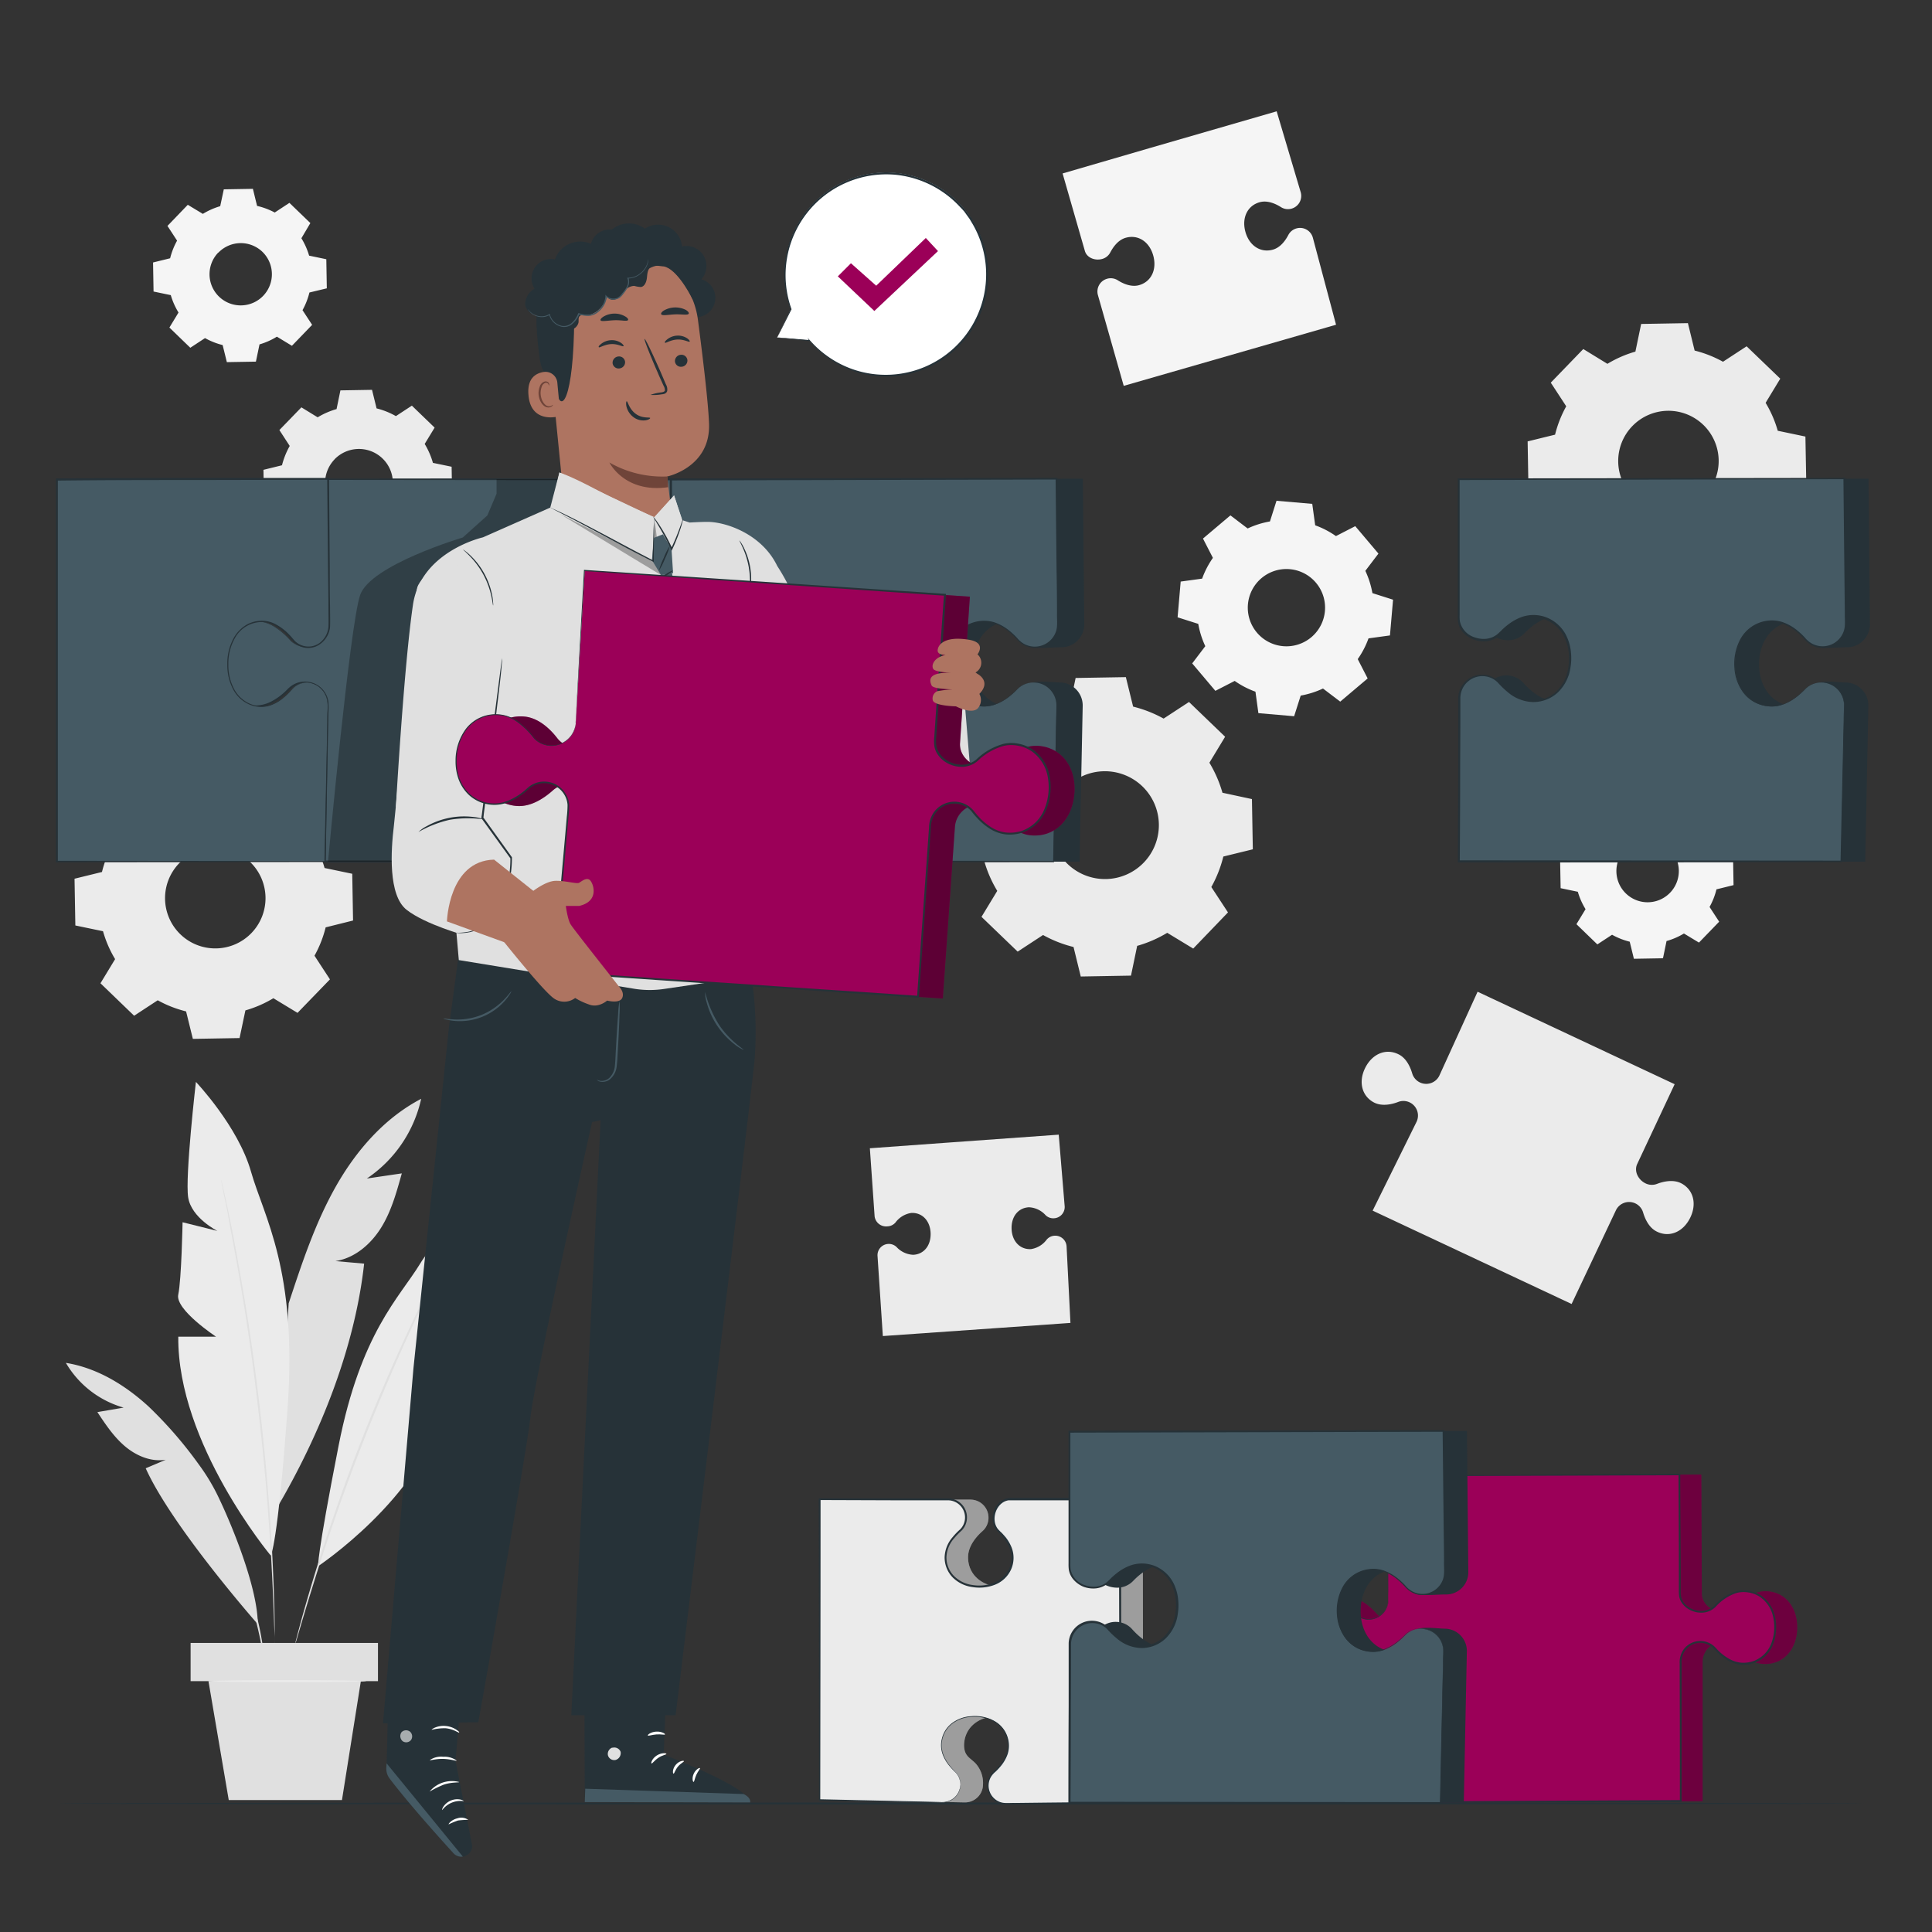
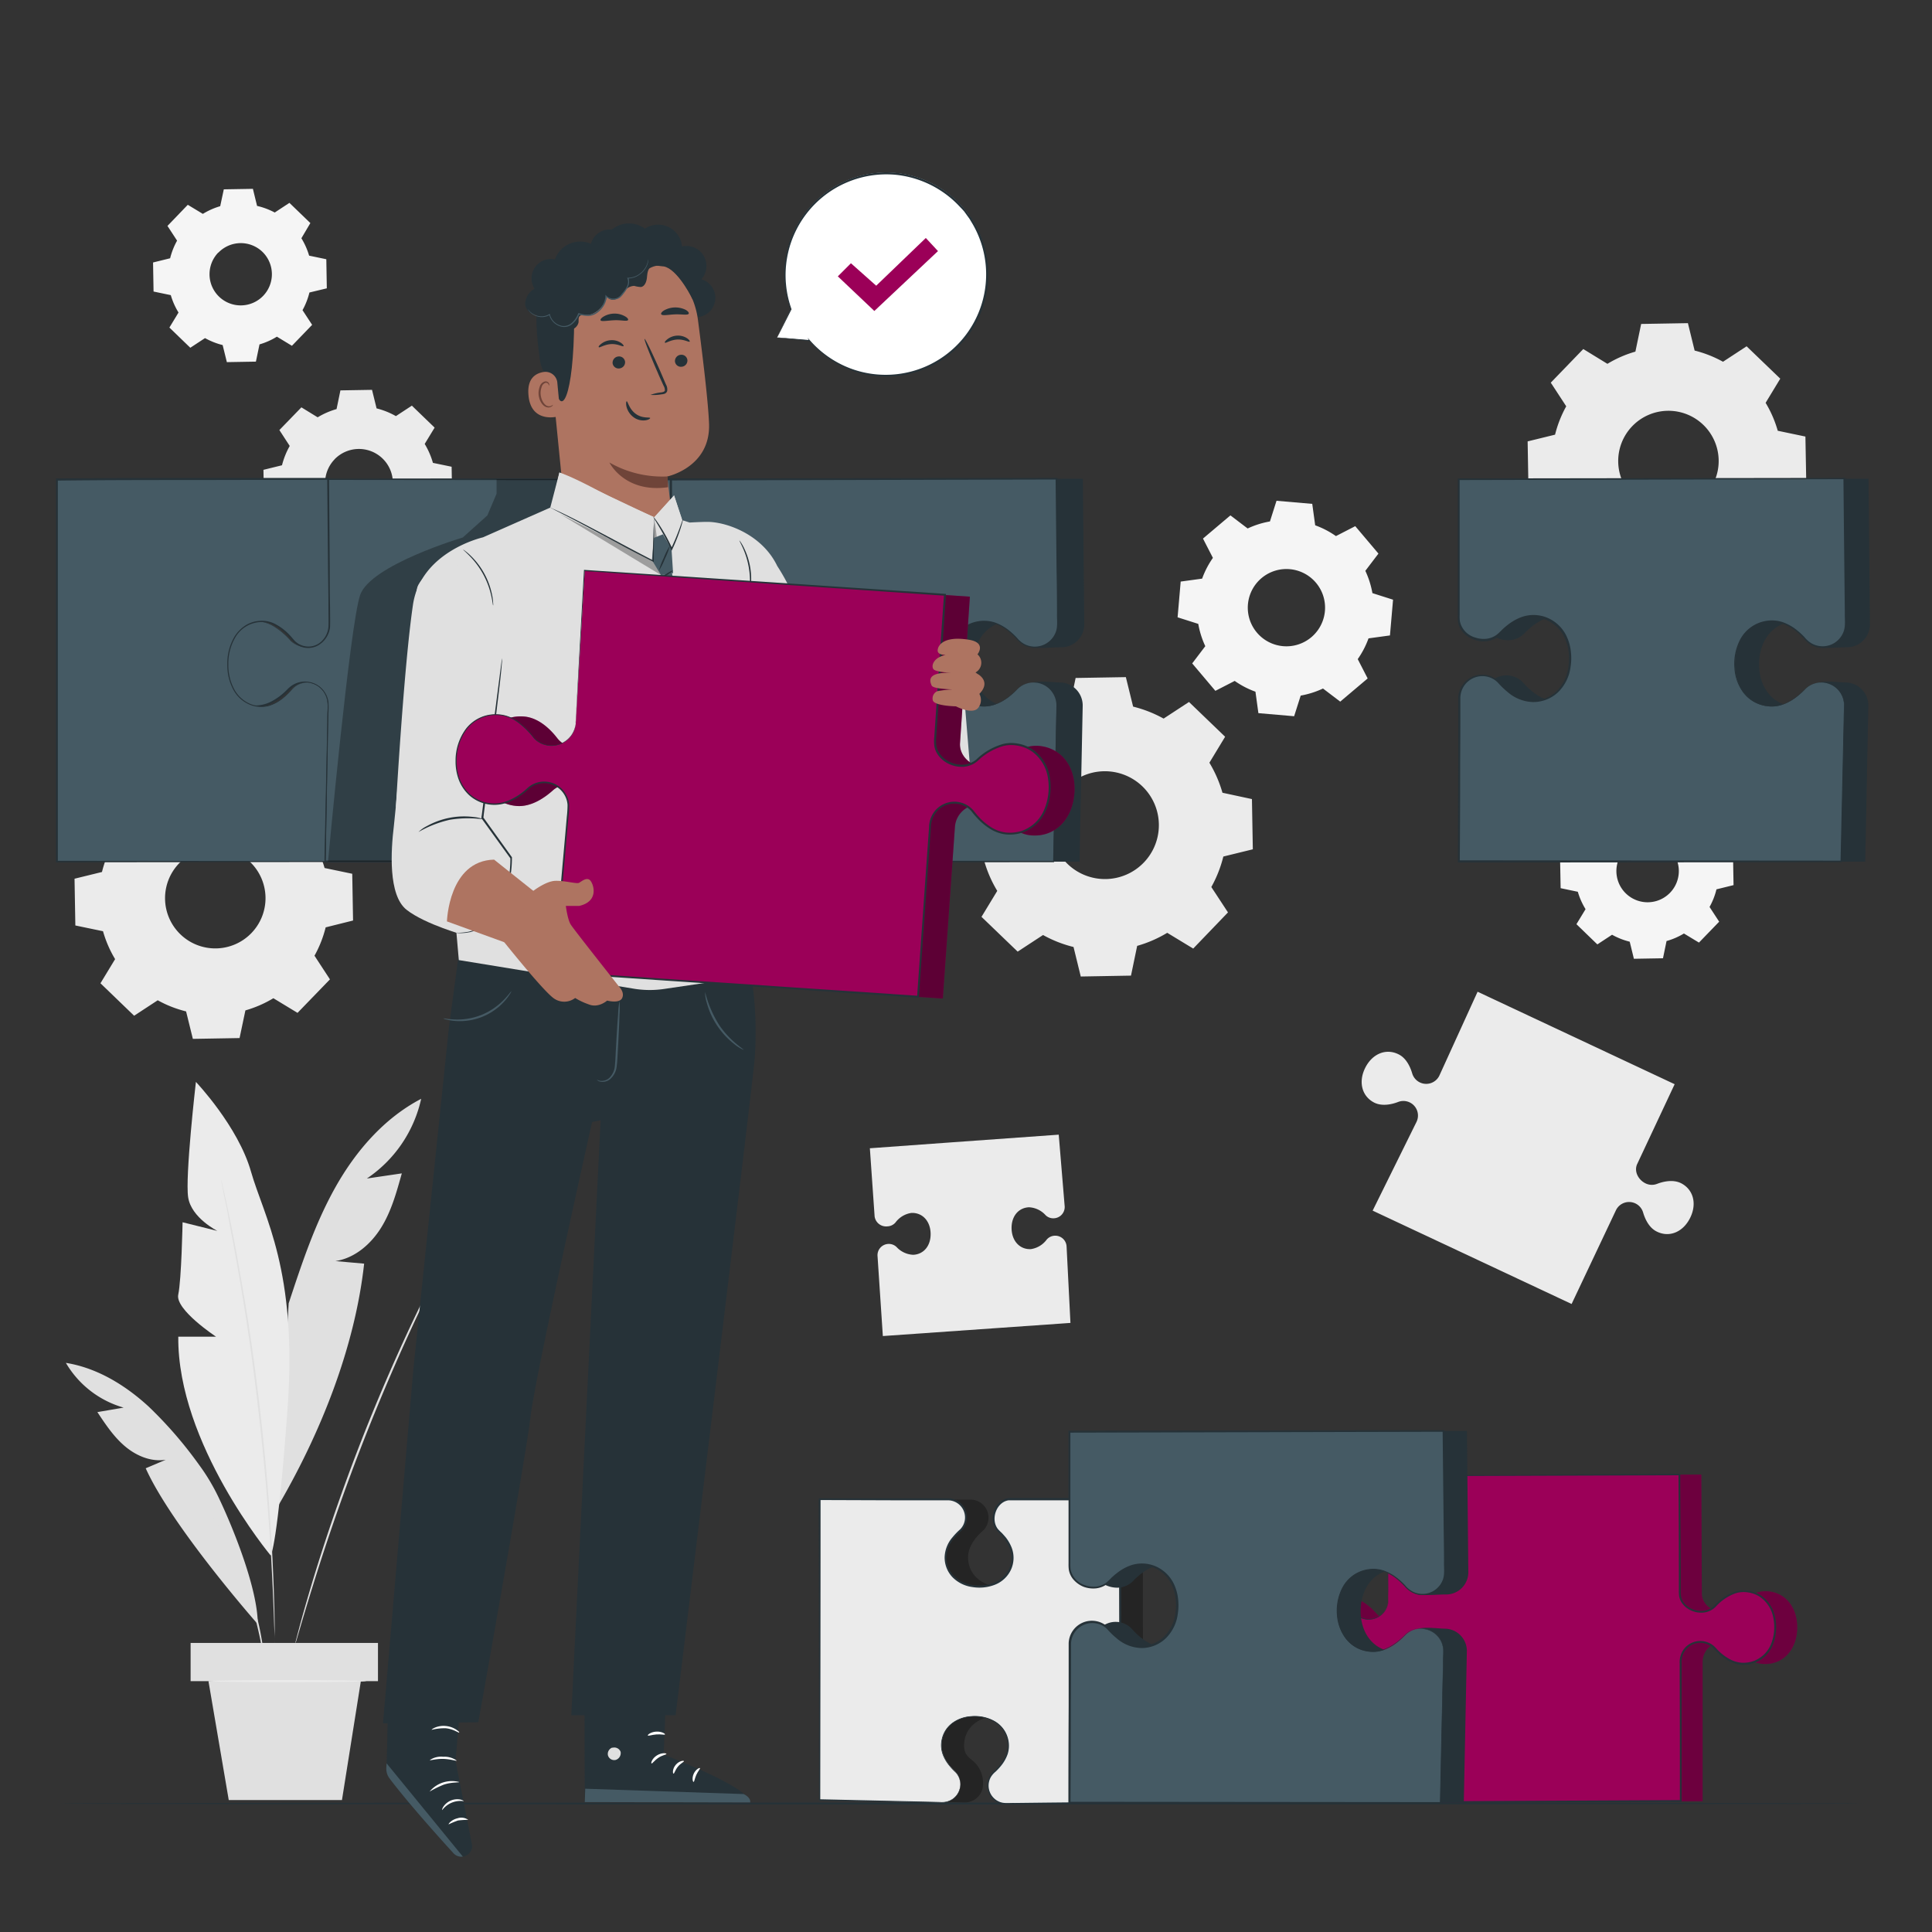
<svg xmlns="http://www.w3.org/2000/svg" viewBox="0 0 500 500">
  <rect x="0" y="0" width="500" height="500" fill="#333333" stroke="none" />
  <g id="freepik--background-complete--inject-253">
    <path d="M372.49,278.4a3.78,3.78,0,0,1-7-.56c-.46-1.58-1.48-4-3.58-5-3.24-1.6-6.79-.12-8.61,3.55s-.82,7.4,2.42,9c2.09,1,4.63.38,6.16-.22a3.77,3.77,0,0,1,4.7,5.2l-11.34,22.94,51.49,24.16,11.49-24.29a3.78,3.78,0,0,1,7,.56c.46,1.58,1.48,4,3.58,5,3.24,1.6,6.79.12,8.61-3.56s.82-7.39-2.42-9c-2.09-1-4.63-.38-6.16.21a3.71,3.71,0,0,1-3-.15c-1.86-.92-3-3.12-2.12-5l9.69-20.65-51-23.93Z" style="fill:#ebebeb" />
-     <path d="M297.45,38.35,275,44.89l5.75,20c.49,1.83,2.62,2.63,4.45,2.14a3.36,3.36,0,0,0,2.13-1.68c.7-1.33,2-3.29,4.1-3.84,3.18-.85,6.09,1.1,7.05,4.71s-.58,6.75-3.77,7.6c-2.05.54-4.2-.49-5.46-1.3a3.39,3.39,0,0,0-2.69-.39,3.43,3.43,0,0,0-2.43,4.2l6.69,23.53,33.12-9.53,19.44-5.6,2.39-.69-6-22.51a3.43,3.43,0,0,0-4.2-2.43,3.39,3.39,0,0,0-2.13,1.68c-.7,1.33-2,3.3-4.1,3.85-3.18.85-6.09-1.11-7.05-4.71s.58-6.75,3.77-7.6c2.05-.55,4.2.49,5.46,1.29a3.39,3.39,0,0,0,2.69.4,3.43,3.43,0,0,0,2.43-4.2l-6.24-21-32.92,9.53" style="fill:#f5f5f5" />
    <path d="M245,295.73l-19.88,1.44,1.23,17.63a3,3,0,0,0,3.32,2.58,2.87,2.87,0,0,0,2.08-1,6.23,6.23,0,0,1,4.09-2.47c2.8-.14,4.87,2,5,5.18s-1.68,5.51-4.48,5.65a6.21,6.21,0,0,1-4.32-2,2.88,2.88,0,0,0-2.17-.81,2.92,2.92,0,0,0-2.77,3.06l1.38,20.78,29.27-2.05,17.16-1.2,2.12-.15-1-19.79a2.93,2.93,0,0,0-3.07-2.78,2.87,2.87,0,0,0-2.07,1,6.22,6.22,0,0,1-4.09,2.47c-2.8.14-4.87-2-5-5.18s1.68-5.51,4.48-5.65a6.17,6.17,0,0,1,4.32,2.05,2.84,2.84,0,0,0,2.17.8,2.92,2.92,0,0,0,2.77-3.06L274,293.65,245,295.73" style="fill:#ebebeb" />
    <path d="M109,284.37c-9.58,5-16.94,13.52-22.22,22.93s-8.69,19.75-12.07,30l-3,52.89c11.15-19,20.11-41.28,22.53-63.16l-7.43-.66c5-.76,9.16-4.37,11.82-8.64s4-9.21,5.36-14.06L94.94,305A33.56,33.56,0,0,0,109,284.37Z" style="fill:#e0e0e0" />
    <path d="M70.07,402.58s-24.21-29-23.93-56.64h9.78s-10.63-7-9.79-10.9,1.12-18.72,1.12-18.72l9,2.24s-6.71-3.36-7.55-8.66,2-29.9,2-29.9,10.9,11.45,14.25,23.19S77,328.62,74.43,364.38,70.07,402.58,70.07,402.58Z" style="fill:#ebebeb" />
-     <path d="M82.34,405.32s26.23-17.47,32.06-39.78l-7.86-2.14s10.07-3.29,10.25-6.62S120,341.49,120,341.49l-7.68-.16s6.13-1.23,8-5.32,5-24.46,5-24.46S114,318.37,108.7,327.08s-15.33,17.78-21.08,47.1S82.34,405.32,82.34,405.32Z" style="fill:#ebebeb" />
    <path d="M57.22,305.26a1.31,1.31,0,0,1,.09.3c.06.23.13.52.22.89.18.82.44,2,.77,3.44s.73,3.32,1.16,5.46.93,4.55,1.42,7.24c1,5.37,2.14,11.8,3.27,18.94s2.18,15,3.15,23.33,1.69,16.22,2.25,23.43.93,13.73,1.15,19.19c.13,2.74.19,5.21.26,7.38s.11,4.05.12,5.58,0,2.68,0,3.52c0,.38,0,.68,0,.92s0,.31,0,.31a1.61,1.61,0,0,1,0-.31l0-.92c0-.84-.08-2-.13-3.52s-.11-3.4-.21-5.57-.18-4.64-.34-7.37c-.26-5.46-.7-12-1.25-19.17s-1.35-15.12-2.3-23.41-2-16.16-3.11-23.31S61.52,328,60.52,322.66c-.47-2.7-1-5.12-1.35-7.26s-.76-4-1.07-5.47-.51-2.63-.68-3.45c-.06-.38-.12-.68-.16-.91A1.77,1.77,0,0,1,57.22,305.26Z" style="fill:#e0e0e0" />
    <path d="M66.71,420.33s-22.16-25.14-29-40.34l5.2-2.21c-3.77.62-7.62-1-10.54-3.46s-5.06-5.69-7.17-8.87L32,364.29a25.37,25.37,0,0,1-14.95-11.58C25.13,354,32.43,358.48,38.45,364a106.85,106.85,0,0,1,13,15,51.36,51.36,0,0,1,5,8.28C60.18,395,66.72,411.1,66.71,420.33Z" style="fill:#e0e0e0" />
    <path d="M114.75,326.18a1.42,1.42,0,0,1-.1.26l-.34.73L113,330c-1.19,2.42-2.86,5.93-4.9,10.29C104,349,98.64,361.12,93.34,374.8S83.84,401.11,81,410.29c-1.43,4.59-2.55,8.32-3.3,10.9-.37,1.26-.67,2.26-.88,3l-.24.77c-.06.17-.1.26-.1.26a.78.78,0,0,1,0-.27c.06-.21.12-.47.2-.78.19-.73.45-1.73.79-3,.69-2.6,1.75-6.35,3.14-11,2.76-9.22,6.92-21.86,12.21-35.56s10.73-25.85,14.89-34.53c2.08-4.34,3.81-7.83,5.05-10.22.6-1.17,1.08-2.09,1.43-2.75l.38-.71A1,1,0,0,1,114.75,326.18Z" style="fill:#e0e0e0" />
    <path d="M68.59,431.1a1.33,1.33,0,0,1-.11-.46c-.06-.36-.14-.8-.23-1.33-.17-1.16-.46-2.83-.87-4.89s-1-4.48-1.7-7.16-1.67-5.56-2.79-8.55-2.36-5.78-3.56-8.27-2.4-4.69-3.46-6.5-1.93-3.26-2.57-4.24c-.28-.46-.52-.84-.72-1.15a2.73,2.73,0,0,1-.22-.42s.12.11.31.36l.8,1.09c.69,1,1.62,2.38,2.72,4.17s2.32,4,3.57,6.47,2.48,5.3,3.62,8.3,2,5.93,2.76,8.62,1.25,5.14,1.6,7.21.6,3.76.71,4.93l.13,1.35A1.67,1.67,0,0,1,68.59,431.1Z" style="fill:#e0e0e0" />
    <rect x="49.33" y="425.19" width="48.49" height="9.89" style="fill:#e0e0e0" />
    <polygon points="53.95 435.08 59.2 465.85 88.5 465.85 93.39 435.08 53.95 435.08" style="fill:#e0e0e0" />
    <path d="M94.85,435.08c0,.14-9.17.26-20.49.26s-20.48-.12-20.48-.26,9.17-.26,20.48-.26S94.85,434.94,94.85,435.08Z" style="fill:#ebebeb" />
    <path d="M269,186.54a31.63,31.63,0,0,1,7.77-3.38l1.6-7.7,13-.22,1.88,7.63a32.21,32.21,0,0,1,7.89,3.1l6.57-4.3,9.35,9-4.07,6.72a32,32,0,0,1,3.38,7.77L324,206.8l.23,13-7.63,1.87a31.85,31.85,0,0,1-3.11,7.89l4.31,6.57-9,9.36-6.72-4.08a31.87,31.87,0,0,1-7.78,3.38l-1.6,7.7-13,.23-1.87-7.64a31.66,31.66,0,0,1-7.89-3.1l-6.57,4.3-9.36-9,4.08-6.72a31.42,31.42,0,0,1-3.38-7.77l-7.7-1.6-.23-13,7.64-1.87a31.82,31.82,0,0,1,3.1-7.89l-4.31-6.57,9-9.35,6.72,4.07Zm6.93,17.32a13.95,13.95,0,1,0,19.72-.35A14,14,0,0,0,275.88,203.86Z" style="fill:#ebebeb" />
    <path d="M416,94.16A29.56,29.56,0,0,1,423.24,91l1.49-7.16,12.1-.21,1.74,7.1a30.06,30.06,0,0,1,7.34,2.89l6.11-4L460.73,98l-3.79,6.25a29.63,29.63,0,0,1,3.14,7.23l7.16,1.5.22,12.09-7.11,1.75a29.66,29.66,0,0,1-2.89,7.34l4,6.11-8.4,8.71-6.25-3.79a29.69,29.69,0,0,1-7.24,3.14l-1.49,7.16-12.1.21-1.74-7.1a29.75,29.75,0,0,1-7.34-2.89l-6.12,4-8.7-8.41,3.79-6.25a29.49,29.49,0,0,1-3.15-7.23l-7.16-1.49-.21-12.1,7.1-1.74a29.75,29.75,0,0,1,2.89-7.34l-4-6.12,8.41-8.7L416,94.16Zm6.45,16.11a13,13,0,1,0,18.36-.32A13,13,0,0,0,422.45,110.27Z" style="fill:#ebebeb" />
    <path d="M39.93,207.28a29.46,29.46,0,0,1,7.23-3.14L48.65,197l12.1-.22,1.74,7.11a29,29,0,0,1,7.34,2.89l6.12-4,8.7,8.4-3.79,6.25A29.73,29.73,0,0,1,84,224.64l7.16,1.49.21,12.1L84.28,240a29.75,29.75,0,0,1-2.89,7.34l4,6.12L77,262.13l-6.25-3.79a30,30,0,0,1-7.24,3.15L62,268.65l-12.09.21-1.75-7.11a29.63,29.63,0,0,1-7.34-2.88l-6.11,4L26,254.47l3.79-6.25A29.53,29.53,0,0,1,26.66,241l-7.16-1.49-.21-12.1,7.1-1.74a29.66,29.66,0,0,1,2.89-7.34l-4-6.11,8.4-8.71,6.26,3.79Zm6.45,16.12a13,13,0,1,0,18.35-.32A13,13,0,0,0,46.38,223.4Z" style="fill:#ebebeb" />
    <path d="M82.21,108a20,20,0,0,1,4.89-2.13l1-4.84,8.18-.14,1.18,4.8a19.91,19.91,0,0,1,5,2l4.13-2.71,5.89,5.69-2.57,4.22a19.85,19.85,0,0,1,2.13,4.9l4.84,1,.14,8.18-4.8,1.18a20,20,0,0,1-2,5l2.71,4.14-5.68,5.88L103,142.5a20.16,20.16,0,0,1-4.89,2.13l-1,4.84-8.18.14-1.18-4.8a20,20,0,0,1-5-1.95l-4.14,2.71-5.88-5.69,2.56-4.22a20.73,20.73,0,0,1-2.13-4.89l-4.84-1-.14-8.18,4.8-1.18a20.42,20.42,0,0,1,2-5L72.3,111.3,78,105.42,82.21,108Zm4.36,10.9A8.77,8.77,0,1,0,99,118.66,8.78,8.78,0,0,0,86.57,118.88Z" style="fill:#ebebeb" />
    <path d="M52.49,55.36a18.43,18.43,0,0,1,4.5-2L57.92,49l7.53-.13,1.08,4.42A18.42,18.42,0,0,1,71.1,55l3.8-2.5,5.42,5.23L78,61.66a18.68,18.68,0,0,1,2,4.5l4.45.93.13,7.53L80.08,75.7a18.55,18.55,0,0,1-1.79,4.57l2.49,3.8-5.23,5.42-3.89-2.36a18.26,18.26,0,0,1-4.5,2l-.93,4.46-7.52.13-1.09-4.42a18.51,18.51,0,0,1-4.56-1.8L49.25,90l-5.41-5.23,2.36-3.89a18.29,18.29,0,0,1-2-4.5l-4.46-.93-.13-7.52,4.42-1.09a18.36,18.36,0,0,1,1.8-4.56l-2.49-3.81L48.6,53l3.89,2.35Zm4,10a8.07,8.07,0,1,0,11.41-.2A8.07,8.07,0,0,0,56.51,65.39Z" style="fill:#f5f5f5" />
    <path d="M416.59,209.81a18.1,18.1,0,0,1,4.5-1.95l.92-4.46,7.53-.13,1.08,4.42a18.42,18.42,0,0,1,4.57,1.8L439,207l5.42,5.23-2.36,3.89a18.68,18.68,0,0,1,2,4.5l4.45.93.13,7.52-4.42,1.09a18,18,0,0,1-1.79,4.56l2.49,3.81-5.23,5.41-3.89-2.35a18.1,18.1,0,0,1-4.5,1.95l-.92,4.46-7.53.13-1.08-4.42a18.42,18.42,0,0,1-4.57-1.8l-3.81,2.5-5.41-5.23,2.36-3.89a18.29,18.29,0,0,1-2-4.5l-4.45-.93-.14-7.53,4.42-1.08a18.58,18.58,0,0,1,1.8-4.57l-2.49-3.8,5.23-5.42,3.89,2.36Zm4,10a8.08,8.08,0,1,0,11.42-.2A8.07,8.07,0,0,0,420.6,219.84Z" style="fill:#f5f5f5" />
    <path d="M322.89,136.77a22.76,22.76,0,0,1,5.77-1.82l1.7-5.35,9.25.8.76,5.55a22.5,22.5,0,0,1,5.37,2.79l5-2.57,6,7.1-3.39,4.46a23.19,23.19,0,0,1,1.83,5.77l5.34,1.7-.8,9.25-5.55.76a22.68,22.68,0,0,1-2.79,5.37l2.57,5-7.1,6-4.46-3.39a23.19,23.19,0,0,1-5.77,1.83l-1.7,5.34-9.25-.8-.76-5.55a22.68,22.68,0,0,1-5.37-2.79l-5,2.57-6-7.1,3.39-4.46a22.76,22.76,0,0,1-1.82-5.77l-5.35-1.7.8-9.25,5.55-.76a22.68,22.68,0,0,1,2.79-5.37l-2.57-5,7.1-6,4.46,3.39Zm3.65,12.8a10,10,0,1,0,14,1.21A10,10,0,0,0,326.54,149.57Z" style="fill:#f5f5f5" />
  </g>
  <g id="freepik--Floor--inject-253">
    <path d="M482.6,466.75c0,.15-104.76.26-233.95.26s-234-.11-234-.26,104.74-.26,234-.26S482.6,466.61,482.6,466.75Z" style="fill:#263238" />
  </g>
  <g id="freepik--puzzle-pieces--inject-253">
-     <path d="M254.4,461.85a7.58,7.58,0,0,0-1.9-5.46c-1.41-1.48-3-1.87-3-4.77.09-4.48,3.73-7.54,8.81-7.44s8.61,3.3,8.52,7.78c-.05,2.89-3.59,3.64-4.3,5.56a17.38,17.38,0,0,0-1,4.47,4.67,4.67,0,0,0,4.58,4.76l29.74-.28-.06-46.64L295.75,388H267.47c-2.58,0-4.42,2.43-4.47,5a4.62,4.62,0,0,0,1.39,3.43c1.48,1.41,3.54,3.91,3.49,6.8-.09,4.48-3.74,7.55-8.82,7.45s-8.6-3.31-8.52-7.79c.06-2.89,2.22-5.31,3.75-6.66a4.59,4.59,0,0,0,1.53-3.37,4.67,4.67,0,0,0-4.58-4.76l-33.3-.11v77.83l31.7.64A4.67,4.67,0,0,0,254.4,461.85Z" style="fill:#e0e0e0" />
    <g style="opacity:0.3">
      <path d="M254.4,461.85a7.58,7.58,0,0,0-1.9-5.46c-1.41-1.48-3-1.87-3-4.77.09-4.48,3.73-7.54,8.81-7.44s8.61,3.3,8.52,7.78c-.05,2.89-3.59,3.64-4.3,5.56a17.38,17.38,0,0,0-1,4.47,4.67,4.67,0,0,0,4.58,4.76l29.74-.28-.06-46.64L295.75,388H267.47c-2.58,0-4.42,2.43-4.47,5a4.62,4.62,0,0,0,1.39,3.43c1.48,1.41,3.54,3.91,3.49,6.8-.09,4.48-3.74,7.55-8.82,7.45s-8.6-3.31-8.52-7.79c.06-2.89,2.22-5.31,3.75-6.66a4.59,4.59,0,0,0,1.53-3.37,4.67,4.67,0,0,0-4.58-4.76l-33.3-.11v77.83l31.7.64A4.67,4.67,0,0,0,254.4,461.85Z" />
    </g>
    <path d="M248.53,461.85a4.59,4.59,0,0,0-1.4-3.42c-1.47-1.41-3.54-3.91-3.48-6.81.09-4.48,3.73-7.54,8.81-7.44s8.61,3.3,8.52,7.78c-.05,2.89-2.22,5.31-3.74,6.66a4.67,4.67,0,0,0,3,8.13l29.74-.28L290,419.83,289.88,388H261.6c-2.58,0-4.42,2.43-4.47,5a4.59,4.59,0,0,0,1.4,3.43c1.47,1.41,3.54,3.91,3.48,6.8-.09,4.48-3.74,7.55-8.82,7.45s-8.6-3.31-8.52-7.79c.06-2.89,2.22-5.31,3.75-6.66a4.59,4.59,0,0,0,1.53-3.37,4.67,4.67,0,0,0-4.58-4.76l-33.3-.11v77.83l31.7.64A4.67,4.67,0,0,0,248.53,461.85Z" style="fill:#ebebeb" />
    <path d="M248.53,461.85a3.28,3.28,0,0,1,0,.66,4.55,4.55,0,0,1-.69,1.84,4.77,4.77,0,0,1-2.53,1.93,5.52,5.52,0,0,1-2.06.21l-2.36,0-28.78-.51h-.15v-.15c0-19.7,0-46.57-.08-77.83v-.23h.24l20.16,0,10.51,0h2.67a4.93,4.93,0,0,1,4.7,5.87,4.81,4.81,0,0,1-1.33,2.51,17.36,17.36,0,0,0-1.89,1.95,7.79,7.79,0,0,0-2,4.87,6.84,6.84,0,0,0,1.93,4.88,8.34,8.34,0,0,0,4.83,2.35,10.58,10.58,0,0,0,5.46-.54,7.2,7.2,0,0,0,4-3.67,6.83,6.83,0,0,0,.12-5.41,10.28,10.28,0,0,0-1.43-2.43,14,14,0,0,0-.94-1.08c-.31-.35-.7-.66-1-1.09a4.83,4.83,0,0,1-1-2.41,5.84,5.84,0,0,1,.32-2.56,4.85,4.85,0,0,1,3.71-3.31c.89-.09,1.66,0,2.5-.05h26.7V388c0,28.91.08,55.55.11,78.51v.21H290l-18.73.16-8.66.07-2.08,0a5.12,5.12,0,0,1-2.08-.38,4.9,4.9,0,0,1-2.72-3,4.84,4.84,0,0,1,.42-3.89,5.44,5.44,0,0,1,1.27-1.46,14.37,14.37,0,0,0,1.26-1.33,9.58,9.58,0,0,0,1.78-3.06,6.63,6.63,0,0,0,.23-3.36,7,7,0,0,0-3.65-5,10.35,10.35,0,0,0-5.67-1.14,9,9,0,0,0-4.88,1.73,7,7,0,0,0-2.53,3.77,6.84,6.84,0,0,0,.07,3.92,10.21,10.21,0,0,0,1.57,2.92,20.06,20.06,0,0,0,1.76,2,4.59,4.59,0,0,1,1,1.67,5.16,5.16,0,0,1,.2,1.16,2.29,2.29,0,0,1,0,.39,5.59,5.59,0,0,0-.26-1.53,4.53,4.53,0,0,0-1-1.63,18.81,18.81,0,0,1-1.79-1.95,10,10,0,0,1-1.62-2.94,7,7,0,0,1-.1-4,7.11,7.11,0,0,1,2.58-3.89,9.19,9.19,0,0,1,5-1.8,10.45,10.45,0,0,1,5.81,1.15,7.31,7.31,0,0,1,3.81,5.17,7.12,7.12,0,0,1-.22,3.51,10,10,0,0,1-1.83,3.16,15.15,15.15,0,0,1-1.29,1.37,5.46,5.46,0,0,0-1.21,1.38,4.52,4.52,0,0,0,2.16,6.39c1.21.54,2.63.29,4,.33l8.65-.1,18.72-.19-.21.21c-.05-23-.12-49.6-.19-78.51l.26.26H270.75c-3.22,0-6.55,0-9.74,0-3.15.47-4.73,4.94-2.74,7.45a13.25,13.25,0,0,0,1,1c.34.36.66.73,1,1.12a10.75,10.75,0,0,1,1.5,2.56,7.36,7.36,0,0,1-.13,5.82,7.67,7.67,0,0,1-4.24,3.93,11.1,11.1,0,0,1-5.73.57,8.85,8.85,0,0,1-5.12-2.5,7.4,7.4,0,0,1-2.08-5.24,8.3,8.3,0,0,1,2.08-5.19,16.56,16.56,0,0,1,1.93-2,4.3,4.3,0,0,0,1.19-2.25,4.44,4.44,0,0,0-4.21-5.27h-2.66l-10.52,0-20.16-.07.24-.24c0,31.26-.06,58.13-.08,77.83l-.15-.15,28.78.65,2.35.06a5.48,5.48,0,0,0,2-.19,4.63,4.63,0,0,0,2.5-1.86,4.82,4.82,0,0,0,.72-1.79C248.52,462.08,248.52,461.85,248.53,461.85Z" style="fill:#263238" />
    <path d="M364.91,414.1a5.07,5.07,0,0,1-5.15,5,5,5,0,0,1-3.66-1.65c-1.48-1.65-4.11-4-7.25-4-4.87-.07-8.33,3.78-8.41,9.29s3.26,9.47,8.13,9.54c3.14.05,5.84-2.21,7.36-3.82a5.08,5.08,0,0,1,8.71,3.62l-.54,34.42,76.53-.35,0-36.16a5.07,5.07,0,0,1,8.81-3.35c1.48,1.65,4.11,4,7.25,4,4.87.07,8.33-3.77,8.42-9.29s-3.26-9.47-8.13-9.54c-3.14-.05-5.85,2.21-7.37,3.82a5,5,0,0,1-3.72,1.53c-2.8,0-5.5-2-5.46-4.83l-.14-30.71-75.79.35Z" style="fill:#9B0058" />
    <g style="opacity:0.3">
      <path d="M364.91,414.1a5.07,5.07,0,0,1-5.15,5,5,5,0,0,1-3.66-1.65c-1.48-1.65-4.11-4-7.25-4-4.87-.07-8.33,3.78-8.41,9.29s3.26,9.47,8.13,9.54c3.14.05,5.84-2.21,7.36-3.82a5.08,5.08,0,0,1,8.71,3.62l-.54,34.42,76.53-.35,0-36.16a5.07,5.07,0,0,1,8.81-3.35c1.48,1.65,4.11,4,7.25,4,4.87.07,8.33-3.77,8.42-9.29s-3.26-9.47-8.13-9.54c-3.14-.05-5.85,2.21-7.37,3.82a5,5,0,0,1-3.72,1.53c-2.8,0-5.5-2-5.46-4.83l-.14-30.71-75.79.35Z" />
    </g>
    <path d="M359.26,414.1a5.08,5.08,0,0,1-5.15,5,5,5,0,0,1-3.66-1.65c-1.48-1.65-4.11-4-7.25-4-4.87-.07-8.33,3.78-8.42,9.29s3.27,9.47,8.13,9.54c3.14.05,5.85-2.21,7.37-3.82A5.08,5.08,0,0,1,359,432l-.54,34.42,76.53-.35,0-36.16a5.07,5.07,0,0,1,8.81-3.35c1.48,1.65,4.11,4,7.25,4,4.87.07,8.33-3.77,8.42-9.29s-3.27-9.47-8.13-9.54c-3.14-.05-5.85,2.21-7.37,3.82a5,5,0,0,1-3.72,1.53c-2.8,0-5.5-2-5.46-4.83l-.14-30.71-75.79.35Z" style="fill:#9B0058" />
    <path d="M359.26,414.1s0-.18,0-.54,0-.9-.05-1.6c0-1.43-.06-3.52-.12-6.25-.09-5.49-.23-13.52-.4-23.74v-.14h.14l75.79-.43h.23v.22c0,7.61.08,15.55.12,23.78,0,2.06,0,4.13,0,6.23a8.2,8.2,0,0,0,.08,1.51,4,4,0,0,0,.55,1.38,5.2,5.2,0,0,0,2.31,1.9,5.9,5.9,0,0,0,3,.46,4.69,4.69,0,0,0,2.71-1.31,13.1,13.1,0,0,1,5.45-3.68,7.81,7.81,0,0,1,1.67-.31,8.42,8.42,0,0,1,4.89,1.25,8.91,8.91,0,0,1,3.74,5.58,12.71,12.71,0,0,1-.38,6.83,8.4,8.4,0,0,1-4.66,5,8.66,8.66,0,0,1-3.49.61,8,8,0,0,1-3.42-1,13.18,13.18,0,0,1-2.86-2.1c-.43-.4-.84-.87-1.22-1.26a4.77,4.77,0,0,0-4.65-1.15,4.88,4.88,0,0,0-2.66,1.93,5.16,5.16,0,0,0-.83,3.23v3.57c0,10.88,0,21.57,0,32v.26H435l-76.53.31h-.23v-.23q.19-11.68.37-22.35.09-5.33.17-10.37a20.27,20.27,0,0,0,0-2.47,4.73,4.73,0,0,0-.89-2.17,4.89,4.89,0,0,0-6.17-1.49A6.18,6.18,0,0,0,350,429a13.63,13.63,0,0,1-3.71,2.63,7.91,7.91,0,0,1-8.22-.94,9.54,9.54,0,0,1-3.36-7,11.16,11.16,0,0,1,1.73-6.91,7.91,7.91,0,0,1,10.85-2.21,17.53,17.53,0,0,1,3.68,3.21,5,5,0,0,0,6.58,0,5,5,0,0,0,1.35-1.85,5.49,5.49,0,0,0,.41-1.84s0,.16,0,.48a5.13,5.13,0,0,1-.34,1.39,5,5,0,0,1-1.34,1.9,5.12,5.12,0,0,1-6.76.06,18,18,0,0,0-3.67-3.17A7.7,7.7,0,0,0,336.6,417,10.89,10.89,0,0,0,335,423.7a9.22,9.22,0,0,0,3.26,6.76,7.58,7.58,0,0,0,7.89.88,13,13,0,0,0,3.6-2.58,6.51,6.51,0,0,1,1.83-1.48,5.15,5.15,0,0,1,2.34-.57,5.27,5.27,0,0,1,5.26,4.5,21.43,21.43,0,0,1,0,2.53q-.07,5-.15,10.37-.17,10.65-.34,22.35l-.22-.22,76.53-.38-.25.25c0-10.41,0-21.1-.05-32v-3.56a5.71,5.71,0,0,1,.92-3.53,5.34,5.34,0,0,1,6.57-1.88,5.12,5.12,0,0,1,1.53,1c.43.45.79.86,1.21,1.26a12.81,12.81,0,0,0,2.75,2,7.47,7.47,0,0,0,3.2.92,8.09,8.09,0,0,0,3.27-.57,7.88,7.88,0,0,0,4.37-4.74,12,12,0,0,0,.37-6.53,8.32,8.32,0,0,0-3.52-5.27,7.46,7.46,0,0,0-3-1.1,7,7,0,0,0-3.15.21,12.61,12.61,0,0,0-5.24,3.55,5.19,5.19,0,0,1-3,1.45,6.36,6.36,0,0,1-3.26-.5,5.65,5.65,0,0,1-2.52-2.09,4.58,4.58,0,0,1-.62-1.54,9,9,0,0,1-.09-1.62q0-3.14,0-6.22c0-8.23-.06-16.17-.09-23.77l.22.22-75.79.25L359,382c.11,10.23.2,18.26.27,23.75,0,2.73,0,4.82,0,6.25v1.6C359.27,413.92,359.26,414.1,359.26,414.1Z" style="fill:#263238" />
    <path d="M373.93,421.5c-1.58,0-6.58-.72-7.68.43-1.74,1.81-1.36,5.66-4.93,5.59-5.53-.11-9.31-4.6-9.18-10.87s4.07-10.61,9.6-10.5c3.56.06,2.49,5.54,4.85,6.41,1.4.51,5.93.06,7.52.09A5.75,5.75,0,0,0,380,407l-.35-36.68-57.52.08-39.3.1v34.87c-.06,3.18,3,5.46,6.18,5.52a5.68,5.68,0,0,0,4.22-1.72c1.74-1.82,4.83-4.37,8.39-4.3,5.53.11,9.31,4.61,9.19,10.87s-4.08,10.61-9.6,10.51c-3.57-.07-6.55-2.74-8.22-4.62a5.67,5.67,0,0,0-4.15-1.89,5.75,5.75,0,0,0-5.87,5.64l-.14,41.07h96l.79-39.09A5.76,5.76,0,0,0,373.93,421.5Z" style="fill:#263238" />
    <path d="M367.87,421.5a5.68,5.68,0,0,0-4.22,1.73c-1.74,1.81-4.82,4.36-8.39,4.29-5.53-.11-9.3-4.6-9.18-10.87s4.07-10.61,9.6-10.5c3.57.06,6.55,2.73,8.21,4.61a5.68,5.68,0,0,0,4.16,1.89,5.75,5.75,0,0,0,5.87-5.64l-.35-36.68-57.52.08-39.3.1v34.87c-.06,3.18,3,5.46,6.18,5.52a5.72,5.72,0,0,0,4.23-1.72c1.74-1.82,4.82-4.37,8.38-4.3,5.53.11,9.31,4.61,9.19,10.87s-4.07,10.61-9.6,10.51c-3.57-.07-6.55-2.74-8.22-4.62a5.66,5.66,0,0,0-4.15-1.89,5.75,5.75,0,0,0-5.87,5.64l-.14,41.07h96l.79-39.09A5.76,5.76,0,0,0,367.87,421.5Z" style="fill:#455a64" />
    <path d="M367.87,421.5a4.22,4.22,0,0,1,.82.06,5.52,5.52,0,0,1,2.26.85,5.84,5.84,0,0,1,2.37,3.12,6.92,6.92,0,0,1,.26,2.53c0,.91,0,1.88-.05,2.91-.15,8.23-.37,20.26-.65,35.49v.15h-.15l-96,.08h-.23v-.23q0-12.06.07-24.87c0-4.26,0-8.59,0-13,0-1.1,0-2.2,0-3.3a6,6,0,0,1,1.06-3.24,6,6,0,0,1,6.1-2.49,5.89,5.89,0,0,1,3.07,1.62,21.27,21.27,0,0,0,2.41,2.34,9.63,9.63,0,0,0,6,2.43,8.52,8.52,0,0,0,6.06-2.4,10.31,10.31,0,0,0,2.92-6,13.5,13.5,0,0,0,.1-3.42,10.92,10.92,0,0,0-.78-3.34,8.91,8.91,0,0,0-4.54-4.92,8.51,8.51,0,0,0-6.73-.15,12.57,12.57,0,0,0-3,1.78c-.46.36-.91.75-1.34,1.15a16.12,16.12,0,0,1-1.33,1.25,5.9,5.9,0,0,1-2.95,1.17,7.24,7.24,0,0,1-3.13-.39A6.88,6.88,0,0,1,278,409a5.22,5.22,0,0,1-1.4-2.82,11.8,11.8,0,0,1-.06-1.55V394.1q0-12,0-23.59v-.25h.25l96.82-.14h.21v.21c.07,8.06.14,15.77.2,23.09,0,3.65.06,7.22.09,10.67q0,1.31,0,2.58a6.31,6.31,0,0,1-.48,2.54A5.94,5.94,0,0,1,365.2,412a6.92,6.92,0,0,1-1.79-1.56,18.49,18.49,0,0,0-1.64-1.56,11.8,11.8,0,0,0-3.78-2.21,8.43,8.43,0,0,0-4.16-.27,8.7,8.7,0,0,0-6.18,4.51,12.75,12.75,0,0,0-1.41,7,11.16,11.16,0,0,0,2.14,6,8.73,8.73,0,0,0,9.51,3,12.29,12.29,0,0,0,3.6-1.95,22.68,22.68,0,0,0,2.42-2.17,5.58,5.58,0,0,1,2.06-1.16,5,5,0,0,1,1.42-.25,2.89,2.89,0,0,1,.48,0l-.48,0a5.94,5.94,0,0,0-1.4.28,5.57,5.57,0,0,0-2,1.17,23.48,23.48,0,0,1-2.4,2.21,12.5,12.5,0,0,1-3.63,2,8.67,8.67,0,0,1-4.94.12,8.81,8.81,0,0,1-4.79-3.17A11.32,11.32,0,0,1,346,418a12.94,12.94,0,0,1,1.41-7.16,9,9,0,0,1,6.36-4.67,8.56,8.56,0,0,1,4.31.27,12.09,12.09,0,0,1,3.89,2.25,18,18,0,0,1,1.68,1.59,6.42,6.42,0,0,0,1.72,1.49,5.61,5.61,0,0,0,7.93-2.68c.67-1.5.36-3.26.41-5,0-3.45-.08-7-.11-10.67-.08-7.32-.16-15-.25-23.09l.22.21-96.82.23.26-.26v34.14a11.89,11.89,0,0,0,.06,1.48,5.4,5.4,0,0,0,3.7,4.11,6.82,6.82,0,0,0,2.9.37,5.51,5.51,0,0,0,2.69-1.07,16,16,0,0,0,1.28-1.22c.44-.41.9-.81,1.38-1.18a12.72,12.72,0,0,1,3.14-1.85,9,9,0,0,1,7.13.16,9.42,9.42,0,0,1,4.82,5.2,11.92,11.92,0,0,1,.81,3.48,14.06,14.06,0,0,1-.11,3.55,10.79,10.79,0,0,1-3.07,6.28,9.06,9.06,0,0,1-6.42,2.55A10.15,10.15,0,0,1,289,424a20.39,20.39,0,0,1-2.45-2.37,5.35,5.35,0,0,0-2.8-1.48,5.51,5.51,0,0,0-6.57,5.24c0,1.1,0,2.2,0,3.29q0,6.57-.05,13,0,12.79-.09,24.86l-.24-.24,96,.09-.15.15c.33-15.23.6-27.26.79-35.5,0-1,0-2,.07-2.9a6.88,6.88,0,0,0-.24-2.49,5.72,5.72,0,0,0-4.52-4C368.15,421.51,367.87,421.52,367.87,421.5Z" style="fill:#263238" />
  </g>
  <g id="freepik--Puzzle--inject-253">
    <path d="M274.38,176.63c-1.63,0-6.79-.74-7.92.44-1.79,1.87-1.4,5.84-5.08,5.77-5.7-.11-9.59-4.75-9.46-11.21s4.19-10.94,9.89-10.83c3.68.08,2.57,5.72,5,6.61,1.44.53,6.11.07,7.75.1a5.93,5.93,0,0,0,6.05-5.82l-.36-37.8L221,124l-40.51.11V160c-.06,3.28,3.09,5.62,6.37,5.69a5.87,5.87,0,0,0,4.35-1.78c1.79-1.88,5-4.5,8.65-4.43,5.7.11,9.59,4.75,9.46,11.21s-4.19,10.93-9.89,10.82c-3.68-.07-6.75-2.82-8.47-4.76a5.93,5.93,0,0,0-10.33,3.87L180.46,223h98.92l.82-40.29A5.94,5.94,0,0,0,274.38,176.63Z" style="fill:#263238" />
    <path d="M267.58,176.63a5.87,5.87,0,0,0-4.35,1.78c-1.79,1.87-5,4.5-8.65,4.43-5.69-.11-9.59-4.75-9.46-11.21s4.2-10.94,9.89-10.83c3.68.08,6.75,2.83,8.47,4.77a5.86,5.86,0,0,0,4.28,1.94,5.93,5.93,0,0,0,6.05-5.82l-.36-37.8-59.28.08-40.51.11V160c-.06,3.28,3.09,5.62,6.37,5.69a5.89,5.89,0,0,0,4.36-1.78c1.79-1.88,5-4.5,8.64-4.43,5.7.11,9.59,4.75,9.47,11.21s-4.2,10.93-9.9,10.82c-3.68-.07-6.75-2.82-8.47-4.76a5.93,5.93,0,0,0-10.33,3.87L173.66,223h98.93l.81-40.29A5.94,5.94,0,0,0,267.58,176.63Z" style="fill:#455a64" />
    <path d="M267.58,176.63a4.53,4.53,0,0,1,.85.06,5.7,5.7,0,0,1,2.32.89,5.93,5.93,0,0,1,2.44,3.21,6.91,6.91,0,0,1,.27,2.61c0,.93,0,1.93,0,3-.16,8.49-.38,20.89-.67,36.58v.15h-.15l-98.93.09h-.23V223q0-12.42.07-25.63,0-6.59,0-13.36c0-1.13,0-2.26,0-3.4a6.38,6.38,0,0,1,1.09-3.34,6.25,6.25,0,0,1,6.29-2.56,6.16,6.16,0,0,1,3.16,1.67,20.88,20.88,0,0,0,2.48,2.41,10,10,0,0,0,6.23,2.51,8.86,8.86,0,0,0,6.26-2.47,10.73,10.73,0,0,0,3-6.19,14.37,14.37,0,0,0,.1-3.53,11.58,11.58,0,0,0-.8-3.44,9.14,9.14,0,0,0-4.7-5.07,8.74,8.74,0,0,0-6.93-.16,13.37,13.37,0,0,0-3.11,1.83c-.48.38-.94.78-1.38,1.19a17.18,17.18,0,0,1-1.37,1.3,6.22,6.22,0,0,1-3,1.2,7.53,7.53,0,0,1-3.23-.41,7.08,7.08,0,0,1-2.72-1.75,5.36,5.36,0,0,1-1.44-2.91,12.49,12.49,0,0,1-.06-1.6V148.38q0-12.34,0-24.3v-.26h.25l99.79-.14h.21v.21q.12,12.46.21,23.79.06,5.67.1,11c0,.89,0,1.78,0,2.66a6.3,6.3,0,0,1-.48,2.61,6.14,6.14,0,0,1-8.68,2.92,7,7,0,0,1-1.84-1.61,17.16,17.16,0,0,0-1.7-1.61,11.94,11.94,0,0,0-3.9-2.27,8.6,8.6,0,0,0-4.29-.29,9,9,0,0,0-6.37,4.66,13.13,13.13,0,0,0-1.45,7.22,11.45,11.45,0,0,0,2.21,6.23,8.8,8.8,0,0,0,4.81,3.21,8.63,8.63,0,0,0,5-.09,12.61,12.61,0,0,0,3.7-2,24.32,24.32,0,0,0,2.5-2.24,5.65,5.65,0,0,1,2.12-1.2,5.75,5.75,0,0,1,1.46-.26,3.15,3.15,0,0,1,.5,0s-.17,0-.5,0a6,6,0,0,0-1.44.29,5.63,5.63,0,0,0-2.08,1.21,23,23,0,0,1-2.48,2.27,12.83,12.83,0,0,1-3.73,2,8.79,8.79,0,0,1-5.1.12,9,9,0,0,1-4.93-3.26A11.63,11.63,0,0,1,245,173a13.35,13.35,0,0,1,1.46-7.37,9.26,9.26,0,0,1,6.55-4.82,9,9,0,0,1,4.44.28,12.65,12.65,0,0,1,4,2.32,19,19,0,0,1,1.73,1.64,6.66,6.66,0,0,0,1.77,1.54,5.78,5.78,0,0,0,8.18-2.77c.7-1.54.37-3.36.42-5.13q0-5.34-.11-11-.12-11.33-.25-23.8l.21.21-99.79.23.26-.25v35.18a10.94,10.94,0,0,0,.06,1.53A5.58,5.58,0,0,0,177.8,165a6.92,6.92,0,0,0,3,.38,5.67,5.67,0,0,0,2.78-1.1c.46-.34.85-.82,1.32-1.25s.93-.84,1.42-1.23a13.78,13.78,0,0,1,3.23-1.9,9.29,9.29,0,0,1,7.35.16,9.72,9.72,0,0,1,5,5.36,12.29,12.29,0,0,1,.84,3.58,14.93,14.93,0,0,1-.11,3.66,11.3,11.3,0,0,1-3.16,6.48,9.36,9.36,0,0,1-6.62,2.61,10.43,10.43,0,0,1-6.55-2.63,20.92,20.92,0,0,1-2.53-2.44,5.54,5.54,0,0,0-2.89-1.53,5.68,5.68,0,0,0-6.77,5.41c0,1.14,0,2.27,0,3.39q0,6.77,0,13.37,0,13.18-.09,25.62l-.24-.23,98.93.08-.16.15c.35-15.7.63-28.1.82-36.58,0-1.06.05-2.06.07-3a6.91,6.91,0,0,0-.25-2.57,5.84,5.84,0,0,0-2.37-3.17,5.72,5.72,0,0,0-2.28-.91C267.87,176.64,267.58,176.65,267.58,176.63Z" style="fill:#263238" />
    <path d="M477.71,176.63c-1.63,0-6.78-.74-7.91.44-1.8,1.87-1.41,5.84-5.09,5.77-5.69-.11-9.59-4.75-9.46-11.21s4.2-10.94,9.89-10.83c3.68.08,2.57,5.72,5,6.61,1.43.53,6.11.07,7.74.1a5.93,5.93,0,0,0,6.05-5.82l-.36-37.8L424.3,124l-40.51.11V160c-.06,3.28,3.09,5.62,6.37,5.69a5.89,5.89,0,0,0,4.36-1.78c1.79-1.88,5-4.5,8.64-4.43,5.7.11,9.59,4.75,9.47,11.21s-4.2,10.93-9.9,10.82c-3.67-.07-6.75-2.82-8.47-4.76a5.93,5.93,0,0,0-10.33,3.87L383.79,223h98.93l.81-40.29A5.94,5.94,0,0,0,477.71,176.63Z" style="fill:#263238" />
    <path d="M471.47,176.63a5.85,5.85,0,0,0-4.35,1.78c-1.8,1.87-5,4.5-8.65,4.43-5.7-.11-9.59-4.75-9.47-11.21s4.2-10.94,9.9-10.83c3.68.08,6.75,2.83,8.47,4.77a5.84,5.84,0,0,0,4.28,1.94,5.93,5.93,0,0,0,6.05-5.82l-.36-37.8-59.28.08-40.51.11V160c-.07,3.28,3.09,5.62,6.37,5.69a5.87,5.87,0,0,0,4.35-1.78c1.79-1.88,5-4.5,8.65-4.43,5.7.11,9.59,4.75,9.46,11.21s-4.2,10.93-9.89,10.82c-3.68-.07-6.75-2.82-8.47-4.76a5.93,5.93,0,0,0-10.33,3.87L377.55,223h98.92l.82-40.29A6,6,0,0,0,471.47,176.63Z" style="fill:#455a64" />
    <path d="M471.47,176.63a4.42,4.42,0,0,1,.84.06,5.65,5.65,0,0,1,2.32.89,5.89,5.89,0,0,1,2.45,3.21,7.34,7.34,0,0,1,.27,2.61c0,.93,0,1.93-.05,3-.16,8.49-.39,20.89-.68,36.58v.15h-.15l-98.92.09h-.24V223q0-12.42.08-25.63,0-6.59,0-13.36c0-1.13,0-2.26,0-3.4a6.18,6.18,0,0,1,7.37-5.9,6.12,6.12,0,0,1,3.16,1.67,21.67,21.67,0,0,0,2.48,2.41,10,10,0,0,0,6.24,2.51,8.82,8.82,0,0,0,6.25-2.47,10.67,10.67,0,0,0,3-6.19,14.37,14.37,0,0,0,.11-3.53,11.59,11.59,0,0,0-.81-3.44,9.12,9.12,0,0,0-4.69-5.07,8.77,8.77,0,0,0-6.94-.16,13.31,13.31,0,0,0-3.1,1.83c-.48.38-.94.78-1.38,1.19s-.84.9-1.37,1.3a6.25,6.25,0,0,1-3,1.2,7.48,7.48,0,0,1-3.22-.41,7.08,7.08,0,0,1-2.72-1.75,5.36,5.36,0,0,1-1.44-2.91,10.9,10.9,0,0,1-.06-1.6V123.82h.26l99.79-.14h.21v.21q.1,12.46.21,23.79,0,5.67.09,11l0,2.66a6.31,6.31,0,0,1-.49,2.61,6.13,6.13,0,0,1-8.67,2.92,6.82,6.82,0,0,1-1.84-1.61,18.34,18.34,0,0,0-1.7-1.61,12.14,12.14,0,0,0-3.9-2.27,8.6,8.6,0,0,0-4.29-.29,9,9,0,0,0-6.37,4.66,13.13,13.13,0,0,0-1.45,7.22,11.45,11.45,0,0,0,2.21,6.23,8.78,8.78,0,0,0,4.8,3.21,8.63,8.63,0,0,0,5-.09,12.67,12.67,0,0,0,3.71-2,23.12,23.12,0,0,0,2.49-2.24,5.81,5.81,0,0,1,3.59-1.46,3.15,3.15,0,0,1,.5,0s-.17,0-.5,0a6,6,0,0,0-1.45.29,5.68,5.68,0,0,0-2.07,1.21,24,24,0,0,1-2.48,2.27,12.89,12.89,0,0,1-3.74,2,8.75,8.75,0,0,1-5.09.12,8.93,8.93,0,0,1-4.93-3.26,11.72,11.72,0,0,1-2.29-6.34,13.52,13.52,0,0,1,1.46-7.37,9.29,9.29,0,0,1,6.56-4.82,9,9,0,0,1,4.44.28,12.61,12.61,0,0,1,4,2.32,16.71,16.71,0,0,1,1.73,1.64,6.82,6.82,0,0,0,1.77,1.54,5.85,5.85,0,0,0,4.64.48,5.77,5.77,0,0,0,3.54-3.25c.7-1.54.38-3.36.43-5.13q-.06-5.34-.12-11-.12-11.33-.24-23.8l.21.21-99.79.23.25-.25q0,11.94,0,24.31v10.87a11,11,0,0,0,.05,1.53,5.59,5.59,0,0,0,3.83,4.24,6.88,6.88,0,0,0,3,.38,5.6,5.6,0,0,0,2.78-1.1,16.93,16.93,0,0,0,1.33-1.25,18.69,18.69,0,0,1,1.42-1.23,13.78,13.78,0,0,1,3.23-1.9,9.27,9.27,0,0,1,7.34.16,9.69,9.69,0,0,1,5,5.36,12,12,0,0,1,.84,3.58,14.45,14.45,0,0,1-.11,3.66,11.18,11.18,0,0,1-3.16,6.48,9.35,9.35,0,0,1-6.61,2.61,10.44,10.44,0,0,1-6.56-2.63,21.58,21.58,0,0,1-2.52-2.44,5.58,5.58,0,0,0-2.89-1.53,5.7,5.7,0,0,0-6.78,5.41c0,1.14,0,2.27,0,3.39q0,6.77-.05,13.37,0,13.18-.1,25.62l-.23-.23,98.92.08-.15.15c.35-15.7.62-28.1.81-36.58,0-1.06.05-2.06.07-3a7.13,7.13,0,0,0-.24-2.57,5.89,5.89,0,0,0-2.37-3.17,5.75,5.75,0,0,0-2.29-.91C471.76,176.64,471.47,176.65,471.47,176.63Z" style="fill:#263238" />
    <path d="M85.27,161.6a5.93,5.93,0,0,1-6,5.82,5.83,5.83,0,0,1-4.28-1.95c-1.72-1.94-4.79-4.69-8.47-4.76-5.69-.11-9.77,4.37-9.89,10.83s3.76,11.09,9.46,11.2c3.68.08,6.86-2.55,8.65-4.42A5.83,5.83,0,0,1,79,176.54a5.93,5.93,0,0,1,5.82,6.05l-.81,40.29h89.58l.14-42.33a5.93,5.93,0,0,1,6-5.82,5.83,5.83,0,0,1,4.28,2c1.72,1.94,4.79,4.69,8.47,4.76,5.69.11,9.77-4.37,9.89-10.83s-3.77-11.09-9.46-11.2c-3.68-.08-6.86,2.55-8.65,4.42a5.83,5.83,0,0,1-4.35,1.78c-3.28-.06-6.44-2.41-6.37-5.69V124H84.91Z" style="fill:#455a64" />
    <path d="M85.27,161.6s0-.21,0-.63,0-1.06,0-1.88c0-1.66-.06-4.12-.1-7.31C85,145.36,84.92,136,84.78,124v-.14h.14l88.72-.09h.22V124q0,13.36,0,27.83v7.29a9.55,9.55,0,0,0,.09,1.79,4.62,4.62,0,0,0,.64,1.62,6.09,6.09,0,0,0,2.71,2.25,6.86,6.86,0,0,0,3.52.56,5.5,5.5,0,0,0,3.21-1.53,15.26,15.26,0,0,1,6.37-4.26,9.18,9.18,0,0,1,2-.36,10.91,10.91,0,0,1,2,.1,9.25,9.25,0,0,1,3.71,1.39,10.37,10.37,0,0,1,4.33,6.52,14.83,14.83,0,0,1-.48,8,9.82,9.82,0,0,1-5.46,5.85,10,10,0,0,1-4.06.69,9.26,9.26,0,0,1-4-1.16,15.75,15.75,0,0,1-3.32-2.47c-.5-.47-1-1-1.42-1.48a5.6,5.6,0,0,0-1.62-1.1,5.69,5.69,0,0,0-7,2,6.05,6.05,0,0,0-1,3.8c0,1.39,0,2.79,0,4.18,0,12.74-.08,25.26-.13,37.44v.26h-.25l-89.58,0h-.23v-.23q.29-13.68.55-26.16.13-6.22.26-12.13a23.3,23.3,0,0,0,0-2.9,5.49,5.49,0,0,0-1-2.56,5.72,5.72,0,0,0-4.68-2.4,5.66,5.66,0,0,0-2.57.61,5.49,5.49,0,0,0-1.1.72c-.33.28-.63.62-1,.94a15.68,15.68,0,0,1-4.34,3.06,9.27,9.27,0,0,1-9.6-1.14,10.12,10.12,0,0,1-2.85-3.77,12.64,12.64,0,0,1-1-4.42,13,13,0,0,1,2-8.07,9.23,9.23,0,0,1,12.69-2.53,20.59,20.59,0,0,1,4.29,3.78,5.9,5.9,0,0,0,7.72,0,5.76,5.76,0,0,0,1.58-2.17,6.42,6.42,0,0,0,.49-2.15s0,.19,0,.56a6.1,6.1,0,0,1-.4,1.62A6,6,0,0,1,83.27,166a6,6,0,0,1-7.9,0,20.74,20.74,0,0,0-4.28-3.73,9,9,0,0,0-12.37,2.51,12.78,12.78,0,0,0-2,7.9,10.85,10.85,0,0,0,3.79,8,9,9,0,0,0,9.26,1.08,15.42,15.42,0,0,0,4.24-3c.32-.3.61-.64,1-.95a5.77,5.77,0,0,1,1.17-.77,6,6,0,0,1,2.73-.65A6.11,6.11,0,0,1,85,181.63a26.47,26.47,0,0,1,0,3q-.12,5.91-.24,12.14-.24,12.47-.51,26.16l-.22-.23,89.58,0-.26.26c0-12.19.08-24.7.12-37.45,0-1.39,0-2.78,0-4.17a6.64,6.64,0,0,1,1.09-4.09,6.2,6.2,0,0,1,7.65-2.16,5.9,5.9,0,0,1,1.77,1.2c.5.52.92,1,1.42,1.47a14.57,14.57,0,0,0,3.21,2.39,8.83,8.83,0,0,0,3.76,1.1,9.52,9.52,0,0,0,3.85-.65,9.29,9.29,0,0,0,5.17-5.55,14.24,14.24,0,0,0,.46-7.68,9.85,9.85,0,0,0-4.11-6.21,8.85,8.85,0,0,0-3.51-1.31,10.66,10.66,0,0,0-1.87-.1,8.69,8.69,0,0,0-1.83.34,14.66,14.66,0,0,0-6.17,4.14,6.07,6.07,0,0,1-3.49,1.66,7.42,7.42,0,0,1-3.79-.59,6.52,6.52,0,0,1-2.92-2.45,5.25,5.25,0,0,1-.71-1.79,10.06,10.06,0,0,1-.1-1.88q0-3.67,0-7.29,0-14.44,0-27.83l.23.23-88.72-.09.14-.14c.09,12,.16,21.38.2,27.8,0,3.19,0,5.65,0,7.31V161C85.28,161.39,85.27,161.6,85.27,161.6Z" style="fill:#263238" />
    <path d="M79.5,176.63a5.14,5.14,0,0,0-4,1.78c-1.64,1.87-4.54,4.5-7.9,4.43-5.21-.11-8.77-4.75-8.66-11.21S62.8,160.69,68,160.8c3.36.08,6.17,2.83,7.74,4.77a5.17,5.17,0,0,0,3.91,1.94,5.68,5.68,0,0,0,5.54-5.82l-.33-37.8-54.2.08-16,.11V223h69.4l.75-40.29A5.73,5.73,0,0,0,79.5,176.63Z" style="fill:#455a64" />
    <path d="M79.5,176.63h.22a3,3,0,0,1,.64.07,5.06,5.06,0,0,1,2.28,1,6.08,6.08,0,0,1,2.11,3.48,11.24,11.24,0,0,1,.13,2.63c0,.94,0,1.94,0,3-.14,8.48-.34,20.78-.59,36.12v.16h-.17l-69.4.07h-.24V223c0-23.92,0-50.41,0-78.24V123.82h.26c12.64-.11,24.91-.12,36.65-.13l33.55,0h.22v.23c.06,7.9.12,15.49.18,22.71,0,3.62,0,7.14.08,10.56,0,1.72.06,3.39,0,5.08A6.27,6.27,0,0,1,83,166.58a5.27,5.27,0,0,1-6.76-.23c-.6-.54-1-1.18-1.54-1.71a13.62,13.62,0,0,0-3.41-2.73,7.1,7.1,0,0,0-4-.92,8,8,0,0,0-6.41,4A13.36,13.36,0,0,0,59.1,172a13.11,13.11,0,0,0,1.48,6.3,8.38,8.38,0,0,0,4.12,3.84,7.55,7.55,0,0,0,4.85.37,10.34,10.34,0,0,0,3.64-1.94,18.15,18.15,0,0,0,2.38-2.28,5.35,5.35,0,0,1,2-1.34,5,5,0,0,1,1.43-.3,3.15,3.15,0,0,1,.5,0,5.66,5.66,0,0,0-1.91.37,5.35,5.35,0,0,0-1.94,1.35,18.77,18.77,0,0,1-2.37,2.32,10.49,10.49,0,0,1-3.68,2,7.79,7.79,0,0,1-5-.34,8.59,8.59,0,0,1-4.25-3.92A13.29,13.29,0,0,1,58.83,172a13.67,13.67,0,0,1,1.78-7.11,9.05,9.05,0,0,1,2.72-2.9,7.68,7.68,0,0,1,3.93-1.31,7.36,7.36,0,0,1,4.2.94A13.8,13.8,0,0,1,75,164.4c.54.54,1,1.2,1.52,1.68a5.17,5.17,0,0,0,2,1.07,4.88,4.88,0,0,0,4.33-.87A5.83,5.83,0,0,0,85,162.2c.06-1.62,0-3.34,0-5,0-3.42-.07-6.94-.11-10.56q-.1-10.83-.21-22.71l.23.23-33.55.07c-11.74,0-24,0-36.65.15l.26-.26v20.65c0,27.83,0,54.32,0,78.24l-.24-.24,69.4.07-.17.17c.32-15.33.58-27.64.75-36.12,0-1.06,0-2.06.07-3a11,11,0,0,0-.11-2.6,5.93,5.93,0,0,0-2-3.43,5.28,5.28,0,0,0-2.23-1.08C79.79,176.64,79.5,176.65,79.5,176.63Z" style="fill:#263238" />
    <path d="M84.89,223s5.64-61.2,8.31-69,26.57-14.9,26.57-14.9l6.36-5.71,2.38-5.62V124H147l2.34,99Z" style="opacity:0.3" />
  </g>
  <g id="freepik--speech-bubble--inject-253">
    <path d="M201.12,87.36,204.71,80a26.27,26.27,0,1,1,4.77,8.1v0Z" style="fill:#fff" />
    <path d="M201.12,87.36l.57,0,1.61.13,6.2.52-.11.16h0l-.37-.75.56.63a26.33,26.33,0,0,0,10.49,7.29A26,26,0,0,0,251.73,58l-.82-1.37L250,55.37l-.46-.64-.53-.59L247.92,53a26.28,26.28,0,0,0-16.07-7.76,26.08,26.08,0,0,0-27,34.8v0l0,0-2.72,5.38-.71,1.4-.26.49s.06-.15.21-.46.37-.8.65-1.4L204.61,80v.09a26.09,26.09,0,0,1-1.39-12.82,26.45,26.45,0,0,1,28.67-22.55A26.87,26.87,0,0,1,248.3,52.6l1.07,1.2.53.6.48.66,1,1.3.84,1.4a26.41,26.41,0,0,1-14.53,38.32,26.18,26.18,0,0,1-28.25-7.87l.18-.12v0l.08.18-.19,0-6.26-.67-1.58-.17Z" style="fill:#263238" />
    <polygon points="216.83 71.52 220.22 68.13 226.76 73.94 239.6 61.59 242.75 64.98 226.28 80.48 216.83 71.52" style="fill:#9B0058" />
  </g>
  <g id="freepik--Character--inject-253">
    <path d="M172.61,432.08l-.84,22.05s22.13,8.25,22.38,12.34l-42.81-.09-.11-34.4Z" style="fill:#263238" />
    <path d="M158.54,452.25a1.74,1.74,0,0,0-1.21,2,1.68,1.68,0,0,0,2,1.22,1.85,1.85,0,0,0,1.28-2.12,1.75,1.75,0,0,0-2.19-1" style="fill:#e0e0e0" />
    <path d="M151.34,466.38l.12-3.46,41,1.38s1.9.83,1.69,2.17Z" style="fill:#455a64" />
    <path d="M172.47,453.91c0,.21-1.05.3-2.08,1s-1.58,1.55-1.78,1.47.13-1.29,1.39-2.08S172.51,453.72,172.47,453.91Z" style="fill:#fff" />
    <path d="M177,455.78c.05.2-.85.55-1.57,1.44s-.91,1.81-1.12,1.8-.34-1.19.56-2.27S177,455.58,177,455.78Z" style="fill:#fff" />
    <path d="M179.49,461.16c-.19,0-.48-1,.06-2.15s1.52-1.59,1.61-1.42-.52.78-.95,1.73S179.7,461.14,179.49,461.16Z" style="fill:#fff" />
    <path d="M172.1,448.87c-.09.19-1-.1-2.23,0s-2.1.45-2.21.27.78-.92,2.17-1S172.2,448.7,172.1,448.87Z" style="fill:#fff" />
    <path d="M120.21,429.08l-2.32,26.59,4.23,21.57a2.73,2.73,0,0,1-2.34,3.24h0a2.73,2.73,0,0,1-2.35-.86c-3.81-4.16-17.77-19.53-17.49-21.47.32-2.24.58-28.21.58-28.21Z" style="fill:#263238" />
    <path d="M119.78,480.48l-19.73-24.13-.07,1.13a4.17,4.17,0,0,0,.8,2.73c1.57,2.09,6,7.79,16.57,19.4a2.72,2.72,0,0,0,2.43.87Z" style="fill:#455a64" />
    <g style="opacity:0.6">
-       <path d="M106.07,448.11a1.65,1.65,0,0,1,.31,2.19,1.6,1.6,0,0,1-2.16.33,1.75,1.75,0,0,1-.32-2.32,1.65,1.65,0,0,1,2.29-.09" style="fill:#fff" />
-     </g>
+       </g>
    <path d="M114.44,468.45a5.91,5.91,0,0,1,5.57-2.31c0-.07-.29-.3-.91-.43a4.29,4.29,0,0,0-2.42.27,4.36,4.36,0,0,0-1.89,1.52C114.44,468,114.38,468.42,114.44,468.45Z" style="fill:#fff" />
    <path d="M116.11,472.14a21.94,21.94,0,0,1,2.43-1,23.75,23.75,0,0,1,2.63-.17,3.07,3.07,0,0,0-2.76-.4C116.81,470.93,116,472.06,116.11,472.14Z" style="fill:#fff" />
    <path d="M111.2,463.65a27.09,27.09,0,0,1,3.65-1.79c2.13-.7,4-.49,4-.67a7.47,7.47,0,0,0-7.66,2.46Z" style="fill:#fff" />
    <path d="M111.23,455.51c.06.16,1.57-.36,3.49-.31s3.41.61,3.48.45a5.33,5.33,0,0,0-3.47-1A5.22,5.22,0,0,0,111.23,455.51Z" style="fill:#fff" />
    <path d="M111.71,447.68a13.61,13.61,0,0,1,3.63-.41c2,.18,3.37,1.26,3.48,1.11s-.23-.4-.82-.8a5.92,5.92,0,0,0-2.6-.89,5.7,5.7,0,0,0-2.73.37C112,447.33,111.68,447.62,111.71,447.68Z" style="fill:#fff" />
    <path d="M115.39,445.78a2.33,2.33,0,0,0,.1-1,7,7,0,0,0-.63-2.69,3.11,3.11,0,0,0-1.24-1.56,1.08,1.08,0,0,0-1.25.16,1.78,1.78,0,0,0-.5,1.18,3.86,3.86,0,0,0,3.15,3.78,4.48,4.48,0,0,0,4.55-2.06,1.57,1.57,0,0,0,.16-1.28,1.07,1.07,0,0,0-1.09-.64,3.86,3.86,0,0,0-1.82.79,7.88,7.88,0,0,0-1.95,2,2.45,2.45,0,0,0-.47.89,12.82,12.82,0,0,1,2.65-2.5,3.69,3.69,0,0,1,1.6-.66.59.59,0,0,1,.6.35,1.08,1.08,0,0,1-.16.84,4,4,0,0,1-4,1.74,3.37,3.37,0,0,1-2.72-3.18,1.32,1.32,0,0,1,.31-.83.61.61,0,0,1,.69-.11,2.81,2.81,0,0,1,1.07,1.31A10.41,10.41,0,0,1,115.39,445.78Z" style="fill:#fff" />
    <path d="M193.23,246.22a94.67,94.67,0,0,1,2.07,27.88c-.45,5.92-20.45,169.81-20.45,169.81h-27l7.59-154-2.21.47s-14.73,65.7-15.94,76.34c-1.08,9.56-13.5,79-13.5,79L99.12,446,107,354.12,116.17,266l3.45-25.66Z" style="fill:#263238" />
    <path d="M154.47,279.42s.05.08.17.19a1.84,1.84,0,0,0,.66.31,3.11,3.11,0,0,0,2.56-.61,5.07,5.07,0,0,0,1.75-3.48c.19-1.47.22-3.05.33-4.72.18-3.33.32-6.35.39-8.54a22,22,0,0,0,0-3.54,23.55,23.55,0,0,0-.37,3.52c-.17,2.18-.36,5.2-.54,8.53-.11,1.66-.13,3.27-.29,4.68a4.84,4.84,0,0,1-1.5,3.26,3,3,0,0,1-2.29.7A4,4,0,0,1,154.47,279.42Z" style="fill:#455a64" />
    <path d="M114.76,263.58a2.21,2.21,0,0,0,.76.27,12.92,12.92,0,0,0,2.15.36,15.49,15.49,0,0,0,13-5.22,12.79,12.79,0,0,0,1.31-1.75,2.37,2.37,0,0,0,.36-.72c-.08,0-.68.92-1.94,2.22a17.08,17.08,0,0,1-5.8,3.92,16.88,16.88,0,0,1-6.89,1.18C115.88,263.77,114.78,263.49,114.76,263.58Z" style="fill:#455a64" />
    <path d="M182.48,256.72a8.64,8.64,0,0,0,.41,2.71,20,20,0,0,0,2.71,6,20.25,20.25,0,0,0,4.52,4.84,9.1,9.1,0,0,0,2.33,1.43c.13-.14-3.6-2.27-6.41-6.56A28.92,28.92,0,0,1,182.48,256.72Z" style="fill:#455a64" />
    <path d="M179.89,82.08a5,5,0,0,0,1.62-9.8,5.18,5.18,0,0,0-5-8.5,6.21,6.21,0,0,0-9.61-4.61,7,7,0,0,0-8.59.26,5,5,0,0,0-3.95,8.64" style="fill:#263238" />
    <path d="M157.52,64.4l1.1-.05a21.15,21.15,0,0,1,22,18.39c1.33,10.17,2.67,21.42,2.88,26.9.42,11.35-10.84,13.68-10.84,13.68l1.64,13.58-27.57.51-4.89-49.3C140.27,76.39,145.76,65.68,157.52,64.4Z" style="fill:#ae7461" />
    <path d="M172.79,123.3a27.61,27.61,0,0,1-15.08-3.61s3.9,8,15.17,6.4Z" style="fill:#6f4439" />
    <path d="M177.9,93.2a1.61,1.61,0,0,1-1.48,1.71,1.54,1.54,0,0,1-1.74-1.37,1.63,1.63,0,0,1,1.48-1.72A1.55,1.55,0,0,1,177.9,93.2Z" style="fill:#263238" />
    <path d="M178.49,88.41c-.19.22-1.46-.63-3.21-.54s-3,1-3.17.83.09-.49.62-.92a4.48,4.48,0,0,1,2.53-.92,4.3,4.3,0,0,1,2.57.69C178.38,87.94,178.58,88.31,178.49,88.41Z" style="fill:#263238" />
    <path d="M161.77,93.64a1.62,1.62,0,0,1-1.48,1.71A1.56,1.56,0,0,1,158.54,94,1.63,1.63,0,0,1,160,92.26,1.56,1.56,0,0,1,161.77,93.64Z" style="fill:#263238" />
    <path d="M161.37,89.58c-.19.23-1.46-.62-3.2-.53s-3,1-3.18.82.09-.48.63-.91a4.42,4.42,0,0,1,2.52-.92,4.23,4.23,0,0,1,2.57.69C161.26,89.11,161.47,89.49,161.37,89.58Z" style="fill:#263238" />
    <path d="M168.34,102.2a11.46,11.46,0,0,1,2.81-.65c.44-.07.86-.18.92-.49a2.34,2.34,0,0,0-.37-1.3c-.47-1.06-1-2.17-1.48-3.33-2.07-4.73-3.59-8.63-3.4-8.72s2,3.69,4.09,8.43l1.43,3.34a2.58,2.58,0,0,1,.32,1.74,1.11,1.11,0,0,1-.7.69,2.87,2.87,0,0,1-.75.14A11.58,11.58,0,0,1,168.34,102.2Z" style="fill:#263238" />
    <path d="M162.55,82.8c-.21.46-1.72,0-3.57.08s-3.37.42-3.56,0c-.09-.22.22-.63.87-1a5.6,5.6,0,0,1,2.73-.72,5.36,5.36,0,0,1,2.7.69C162.35,82.18,162.64,82.59,162.55,82.8Z" style="fill:#263238" />
    <path d="M178.22,81.22c-.35.41-1.81.07-3.54.14s-3.18.42-3.54,0c-.16-.2.05-.61.67-1a6,6,0,0,1,5.71-.14C178.15,80.62,178.37,81,178.22,81.22Z" style="fill:#263238" />
    <path d="M179.3,77.59s-3.34-7-6.85-8.44c-4.25-1.8-5.8,2.84-9.81,1.93s-8.06-2.64-11.95.62c-4.25,3.56-2.06,5.8-2.09,10.85-.09,20.46-3.53,26.41-5.07,16.86-.17-1-3.13-1.74-3.78-6.17-.85-5.74-1.42-12.73-.34-16.89.92-3.51,2.76-6,6.16-8.79,5.36-4.43,13-4.9,18.23-4.63S179.33,68.67,179.3,77.59Z" style="fill:#263238" />
    <path d="M144.24,99.06a3.08,3.08,0,0,0-3.47-2.8c-2.11.31-4.4,1.62-4,6,.63,7.74,8.27,5.51,8.27,5.28S144.53,102.3,144.24,99.06Z" style="fill:#ae7461" />
    <path d="M143.07,104.76s-.12.1-.34.23a1.36,1.36,0,0,1-1,.1c-.84-.23-1.64-1.47-1.79-2.87a4.5,4.5,0,0,1,.22-2,1.58,1.58,0,0,1,.93-1.12.7.7,0,0,1,.83.31c.12.21.08.36.12.37s.16-.14.07-.45a.84.84,0,0,0-.34-.46,1,1,0,0,0-.77-.14,1.91,1.91,0,0,0-1.31,1.32,4.73,4.73,0,0,0-.29,2.19c.18,1.56,1.1,3,2.24,3.18a1.45,1.45,0,0,0,1.22-.3C143.07,105,143.1,104.77,143.07,104.76Z" style="fill:#6f4439" />
    <path d="M143.64,84A7.42,7.42,0,0,0,147,85.38a2.53,2.53,0,0,0,2.72-1.92c.07-.54-.1-1.16.24-1.59s1.19-.41,1.84-.37c2.27.13,4.78-2.49,5.24-4.71a2,2,0,0,0,2.73.42,7.09,7.09,0,0,0,1.79-1.75,3.19,3.19,0,0,1,2.6-1.47,7.21,7.21,0,0,0,1.7.29c1-.14,1.45-1.36,1.56-2.38s.16-2.2,1-2.79,1.82-.31,2.76-.22,2.15-.18,2.34-1.11a1.87,1.87,0,0,0-.41-1.39,5,5,0,0,0-6-1.61,6.81,6.81,0,0,0-12.57-.7,6.92,6.92,0,0,0-10.92,3.07,5,5,0,0,0-5.28,7.56,4.78,4.78,0,0,0-2.43,3.92c.05,1.61,1.7,3.13,3.22,2.63A2.78,2.78,0,0,0,144,83.79" style="fill:#263238" />
    <path d="M167.77,67s0,0,0,.15,0,.23,0,.41a4.83,4.83,0,0,1-.49,1.53A5.5,5.5,0,0,1,165.63,71a5.16,5.16,0,0,1-3.13,1.07l.12-.18a2.77,2.77,0,0,1-.05,2.15,7.72,7.72,0,0,1-1.23,2,5.82,5.82,0,0,1-.82.93,2.68,2.68,0,0,1-1.21.52,2.83,2.83,0,0,1-2.54-.77l.29-.1a5.82,5.82,0,0,1-2.27,4.15,4.24,4.24,0,0,1-2.5,1,7.57,7.57,0,0,1-2.54-.43l.2-.1a6.21,6.21,0,0,1-1.71,2.49,3.29,3.29,0,0,1-2.67.87,4.27,4.27,0,0,1-3.45-3.18l.18.07a4,4,0,0,1-2.65.53,4.37,4.37,0,0,1-1.9-.74,3.84,3.84,0,0,1-.91-.91,1.49,1.49,0,0,1-.22-.39,4.71,4.71,0,0,0,1.2,1.19,4.29,4.29,0,0,0,1.85.66,3.84,3.84,0,0,0,2.5-.54l.14-.09,0,.16a4,4,0,0,0,3.26,3,3,3,0,0,0,2.42-.82,5.78,5.78,0,0,0,1.61-2.36l.06-.14.15,0a7.59,7.59,0,0,0,2.42.41,3.94,3.94,0,0,0,2.31-.9,5.47,5.47,0,0,0,2.15-3.91l0-.36.25.27a2.57,2.57,0,0,0,2.25.68,2.5,2.5,0,0,0,1.07-.45,5.52,5.52,0,0,0,.77-.88A7.36,7.36,0,0,0,162.31,74a2.52,2.52,0,0,0,.07-1.94l-.07-.18h.2a5,5,0,0,0,3-1,5.58,5.58,0,0,0,1.62-1.82A5.75,5.75,0,0,0,167.77,67Z" style="fill:#455a64" />
    <path d="M168.26,108.18c-.06-.29-1.95.21-3.71-1.06s-2.09-3.32-2.36-3.27c-.12,0-.25.55-.05,1.4A4.85,4.85,0,0,0,164,108a4.23,4.23,0,0,0,3.08.77C167.89,108.64,168.3,108.31,168.26,108.18Z" style="fill:#263238" />
    <path d="M249.14,175.36,220.06,198s-3.86-17-14.15-42.33a52.7,52.7,0,0,0-4.77-9.21c-.12-.25-.24-.49-.35-.69-3.85-7.2-11.95-10.38-17-10.69-.76-.05-2.66,0-5.32.15l-1.88-.61-2.15-6.4-5.14,5.67-24.53-11.6-2.36,9.07L125,139.06h0s-16.07,3.6-18.12,17.43c-2.36,15.91-4.42,52.34-4.42,52.34l19.91-10.2-4.8,36.42,1.17,13.42,45.7,7.47a25.35,25.35,0,0,0,7.43,0l22.51-3.32,2.72-6.41-2.54-40.63v-2.63c2.79,7.19,9.28,22.09,15.89,24.57C216.83,229.92,251,198,251,198Z" style="fill:#e0e0e0" />
    <path d="M144.79,122.29s2.74.8,9.79,4.56c6.9,3.68,14.74,7,14.74,7L168.73,145l-26.12-13.11" style="fill:#e0e0e0" />
    <polyline points="174.46 128.22 169.32 133.89 172.07 145.77 176.65 135.04" style="fill:#e0e0e0" />
    <g style="opacity:0.3">
      <path d="M169.42,135.12c.23.17,1.65,13.71,1.65,13.71L144.9,133l23.83,12Z" />
    </g>
    <path d="M169.24,185.64c-.39-10.35,1.24-36.77,1.24-36.77l3.41-.55a385.07,385.07,0,0,1,8.76,57.14c1,12.74,1,27.49,1,27.49l-6.86,14.71L169.18,233S169.72,198.22,169.24,185.64Z" style="fill:#455a64" />
    <path d="M119.84,142.23c0,.05.71.63,1.77,1.73a21.26,21.26,0,0,1,5.55,10.32c.33,1.48.4,2.43.46,2.42a2.06,2.06,0,0,0,0-.67,12.19,12.19,0,0,0-.22-1.81,19.43,19.43,0,0,0-2-5.66,19.22,19.22,0,0,0-3.64-4.79,13,13,0,0,0-1.38-1.18A2.28,2.28,0,0,0,119.84,142.23Z" style="fill:#263238" />
    <polygon points="169.24 139.19 171.58 138.28 173.79 142.08 174.19 148.32 171.07 148.83 168.73 144.97 169.24 139.19" style="fill:#455a64" />
    <path d="M194.52,157.76c-.1,0-.18,13.52-.18,30.18s.08,30.19.18,30.19.18-13.51.18-30.19S194.62,157.76,194.52,157.76Z" style="fill:#263238" />
    <path d="M169.08,133.8c-.05,0,.5.87,1.33,2.26s1.92,3.33,3,5.56c.09.18.17.37.25.54l.16.35.17-.35a44.46,44.46,0,0,0,2.18-5.53c.23-.72.39-1.31.49-1.72a2.48,2.48,0,0,0,.12-.64c-.05,0-.33.86-.84,2.28a59,59,0,0,1-2.28,5.45H174l-.25-.54a45.58,45.58,0,0,0-3.08-5.55c-.45-.68-.83-1.22-1.1-1.58S169.1,133.78,169.08,133.8Z" style="fill:#263238" />
    <path d="M142.43,131.36a1.62,1.62,0,0,0,.36.22l1.06.55,3.9,2c3.29,1.71,7.8,4.15,12.79,6.82,3,1.62,5.92,3.12,8.43,4.37l.23.12v-.26c0-3.25.06-6,.08-8V135a4.56,4.56,0,0,0,0-.8,4.23,4.23,0,0,0-.06.8c0,.56-.05,1.31-.09,2.24-.05,2-.12,4.72-.21,8l.24-.14c-2.5-1.28-5.37-2.79-8.41-4.41-5-2.67-9.52-5.07-12.84-6.73-1.66-.83-3-1.48-4-1.92l-1.09-.49A1.74,1.74,0,0,0,142.43,131.36Z" style="fill:#263238" />
    <path d="M191.36,139.9c-.05,0,.36.73.89,1.91a21.05,21.05,0,0,1,1.81,9.85c-.07,1.3-.21,2.09-.15,2.1s.08-.19.16-.54a12,12,0,0,0,.25-1.54,18.44,18.44,0,0,0-1.84-10,12.05,12.05,0,0,0-.77-1.35C191.51,140.05,191.38,139.88,191.36,139.9Z" style="fill:#263238" />
    <path d="M171.64,149.23c.06.09.65-.19,1.33-.62s1.18-.85,1.13-.93-.65.19-1.33.62S171.59,149.15,171.64,149.23Z" style="fill:#263238" />
    <path d="M170.52,147.71a17.92,17.92,0,0,0,1.59-3.17,17.54,17.54,0,0,0,1.25-3.3,17.59,17.59,0,0,0-1.59,3.16A17.21,17.21,0,0,0,170.52,147.71Z" style="fill:#263238" />
    <path d="M117.1,143S109,148.78,108,152s-5.31,55.56-6.07,61.79-1.52,17.87,3.29,21.66,15.18,6.65,15.18,6.65L130,222.29l-5.08-10.63L130,171.91Z" style="fill:#e0e0e0" />
    <path d="M118.08,241.4a1.93,1.93,0,0,1,.52,0,12.17,12.17,0,0,0,1.49-.1,11,11,0,0,0,5.18-1.87,14.17,14.17,0,0,0,5-6.76A31,31,0,0,0,132.09,222l0,.14-7.44-10.3-.06-.08v-.1c0-.26.07-.55.11-.84,1.43-11.14,2.72-21.23,3.67-28.59l1.12-8.67c.13-1,.24-1.77.31-2.35a6.07,6.07,0,0,1,.12-.82.67.67,0,0,1,0,.21c0,.14,0,.34,0,.62-.05.58-.12,1.37-.21,2.36-.2,2.06-.54,5-1,8.69-.86,7.33-2.1,17.45-3.53,28.62,0,.28-.07.57-.1.83l0-.18c2.61,3.64,5.12,7.12,7.41,10.32l0,.06V222a30.76,30.76,0,0,1-2,10.81,14.35,14.35,0,0,1-5.15,6.87,10.12,10.12,0,0,1-3,1.36l-.67.19-.62.1a6.55,6.55,0,0,1-1.09.13,8.66,8.66,0,0,1-1.51,0A2.66,2.66,0,0,1,118.08,241.4Z" style="fill:#263238" />
    <path d="M108.3,215.33a8.24,8.24,0,0,1,2.12-1.51,19.87,19.87,0,0,1,5.92-2.17,19.6,19.6,0,0,1,6.3-.2,8.67,8.67,0,0,1,2.54.6,29.38,29.38,0,0,0-8.74.1A29,29,0,0,0,108.3,215.33Z" style="fill:#263238" />
    <path d="M155.37,187.71a6.26,6.26,0,0,1-6.78,5.69,6.17,6.17,0,0,1-4.36-2.35c-1.67-2.17-4.71-5.28-8.57-5.61-6-.52-10.58,3.9-11.18,10.68s3.18,11.94,9.16,12.46c3.87.34,7.39-2.2,9.41-4a6.15,6.15,0,0,1,4.71-1.56,6.25,6.25,0,0,1,5.69,6.77l-3.72,42.32L244,258.42l3.14-44.5a6.26,6.26,0,0,1,6.78-5.7,6.17,6.17,0,0,1,4.37,2.36c1.67,2.16,4.7,5.27,8.56,5.61,6,.52,10.59-3.91,11.18-10.69s-3.17-11.93-9.16-12.46c-3.86-.33-7.39,2.2-9.41,4.05a6.16,6.16,0,0,1-4.7,1.56c-3.45-.3-6.6-3-6.3-6.44L251,154.42l-93.3-6.3Z" style="fill:#9B0058" />
    <g style="opacity:0.4">
      <path d="M155.37,187.71a6.26,6.26,0,0,1-6.78,5.69,6.17,6.17,0,0,1-4.36-2.35c-1.67-2.17-4.71-5.28-8.57-5.61-6-.52-10.58,3.9-11.18,10.68s3.18,11.94,9.16,12.46c3.87.34,7.39-2.2,9.41-4a6.15,6.15,0,0,1,4.71-1.56,6.25,6.25,0,0,1,5.69,6.77l-3.72,42.32L244,258.42l3.14-44.5a6.26,6.26,0,0,1,6.78-5.7,6.17,6.17,0,0,1,4.37,2.36c1.67,2.16,4.7,5.27,8.56,5.61,6,.52,10.59-3.91,11.18-10.69s-3.17-11.93-9.16-12.46c-3.86-.33-7.39,2.2-9.41,4.05a6.16,6.16,0,0,1-4.7,1.56c-3.45-.3-6.6-3-6.3-6.44L251,154.42l-93.3-6.3Z" />
    </g>
    <path d="M149,187.25a6.26,6.26,0,0,1-6.78,5.69,6.14,6.14,0,0,1-4.36-2.35c-1.67-2.16-4.71-5.27-8.57-5.61-6-.52-10.58,3.9-11.18,10.69s3.18,11.93,9.16,12.45c3.87.34,7.39-2.2,9.41-4a6.18,6.18,0,0,1,4.71-1.56,6.26,6.26,0,0,1,5.69,6.78l-3.72,42.31L237.61,258l3.15-44.51a6.25,6.25,0,0,1,6.77-5.69,6.16,6.16,0,0,1,4.37,2.35c1.67,2.16,4.7,5.27,8.56,5.61,6,.52,10.59-3.9,11.18-10.69s-3.17-11.93-9.16-12.45c-3.86-.34-7.39,2.2-9.41,4a6.16,6.16,0,0,1-4.7,1.56c-3.45-.3-6.6-3-6.3-6.43l2.55-37.8-93.3-6.3Z" style="fill:#9B0058" />
    <path d="M149,187.25s0-.23,0-.67,0-1.11.1-2c.09-1.75.23-4.34.41-7.7.37-6.76.92-16.65,1.62-29.25v-.14h.14l93.31,6.2.23,0,0,.22q-.94,14.06-2,29.27c-.17,2.54-.34,5.09-.51,7.67a9.25,9.25,0,0,0,0,1.89,4.92,4.92,0,0,0,.56,1.75,6.41,6.41,0,0,0,2.69,2.57,7.35,7.35,0,0,0,3.68.84,5.91,5.91,0,0,0,3.49-1.39,16.12,16.12,0,0,1,7-4,9.52,9.52,0,0,1,2.07-.23,10.28,10.28,0,0,1,2.07.25,9.82,9.82,0,0,1,3.8,1.71,10.94,10.94,0,0,1,4.09,7.16,15.6,15.6,0,0,1-1.08,8.34,10.33,10.33,0,0,1-6.14,5.76,10.53,10.53,0,0,1-4.32.43,9.68,9.68,0,0,1-4.1-1.5,16.05,16.05,0,0,1-3.32-2.83c-.49-.52-1-1.13-1.39-1.66a5.92,5.92,0,0,0-1.63-1.27,6,6,0,0,0-7.53,1.59,6.45,6.45,0,0,0-1.32,3.94c-.1,1.46-.21,2.92-.31,4.39-1,13.39-1.88,26.55-2.79,39.37l0,.25-.25,0-94.21-6.39h-.23l0-.23q1.28-14.37,2.43-27.48.59-6.54,1.13-12.74a26.7,26.7,0,0,0,.19-3.05,5.86,5.86,0,0,0-.9-2.77,6.07,6.07,0,0,0-4.76-2.86,6.16,6.16,0,0,0-2.76.46,6,6,0,0,0-1.21.68c-.36.27-.7.61-1.07.92a16.62,16.62,0,0,1-4.78,2.91,9.76,9.76,0,0,1-10-1.88,10.68,10.68,0,0,1-2.74-4.17,13.51,13.51,0,0,1-.76-4.71,13.79,13.79,0,0,1,2.72-8.34,9.74,9.74,0,0,1,13.52-1.76,22,22,0,0,1,4.25,4.28,6.18,6.18,0,0,0,8.11.57,6,6,0,0,0,1.82-2.17,6.65,6.65,0,0,0,.67-2.23l-.06.59a6.33,6.33,0,0,1-.54,1.67,6.17,6.17,0,0,1-1.83,2.22,6.26,6.26,0,0,1-3.71,1.3,6.35,6.35,0,0,1-4.58-1.83,21.77,21.77,0,0,0-4.24-4.23,9.51,9.51,0,0,0-13.2,1.75,13.52,13.52,0,0,0-2.64,8.18,12.93,12.93,0,0,0,.76,4.61,10.36,10.36,0,0,0,2.66,4,9.41,9.41,0,0,0,9.67,1.79,16.19,16.19,0,0,0,4.67-2.86c.36-.3.69-.64,1.09-.93a5.8,5.8,0,0,1,1.28-.73,6.32,6.32,0,0,1,2.92-.49,6.43,6.43,0,0,1,5.06,3,6.21,6.21,0,0,1,1,3,24.46,24.46,0,0,1-.18,3.1L146,224.15q-1.14,13.1-2.4,27.48l-.2-.24,94.21,6.32-.27.24c.9-12.81,1.83-26,2.78-39.37l.31-4.39a6.91,6.91,0,0,1,1.43-4.22,6.54,6.54,0,0,1,8.19-1.73,6.45,6.45,0,0,1,1.77,1.39c.48.58.89,1.12,1.38,1.65a15.49,15.49,0,0,0,3.21,2.74,9.23,9.23,0,0,0,3.88,1.43,10,10,0,0,0,4.11-.41,9.79,9.79,0,0,0,5.83-5.48,15,15,0,0,0,1-8.05,10.38,10.38,0,0,0-3.89-6.83,9.2,9.2,0,0,0-3.6-1.63,10.1,10.1,0,0,0-2-.24,9.18,9.18,0,0,0-1.95.22,15.72,15.72,0,0,0-6.79,3.92,6.3,6.3,0,0,1-3.78,1.5,7.76,7.76,0,0,1-3.94-.89,7,7,0,0,1-2.89-2.77,5.31,5.31,0,0,1-.61-1.93,10.11,10.11,0,0,1,0-2c.17-2.57.35-5.13.52-7.66q1-15.19,2-29.27l.21.24-93.3-6.38.15-.13c-.76,12.6-1.35,22.49-1.76,29.25-.21,3.36-.37,5.94-.48,7.69-.06.87-.1,1.52-.13,2S149,187.25,149,187.25Z" style="fill:#263238" />
    <path d="M138,230.57s3.25-2.51,5.66-2.61,5.55.83,6.17.52,2.1-1.69,3-.53,2.09,5.35-2.93,6.5h-3.46s.42,3.45,1.26,4.81,12.56,16.13,12.56,16.13,1.47,1.46.74,2.93-3.88.63-3.88.63-2.2,2-4.71,1a17.82,17.82,0,0,1-3.56-1.67,4.65,4.65,0,0,1-5.65,0c-2.93-2.2-12.71-14.45-12.71-14.45l3.49-13.71Z" style="fill:#ae7461" />
    <path d="M127.87,222.47l10.17,8.1-7.47,13.3-14.9-5.41S116.1,222.76,127.87,222.47Z" style="fill:#ae7461" />
    <path d="M242.73,167.9s.52-3.55,8-2.34c4.69.75,2.24,3.79,2.24,3.79a2.86,2.86,0,0,1-.51,4.68l.49.36s3.73,1.87.51,5.19a3.28,3.28,0,0,1-.43,3.76c-1.61,1.6-5.63-.54-5.63-.54s-5.68-.09-6-1.59a2.06,2.06,0,0,1,1.13-2.32,29.39,29.39,0,0,1,4-.48s-5-.06-5.42-1c-.8-1.74-.59-3.51,5.42-3.29h0s-4.47-.09-5-1,.12-2.38,1.72-3.13a6.65,6.65,0,0,1,3.05-.63S242.09,170.15,242.73,167.9Z" style="fill:#ae7461" />
  </g>
</svg>